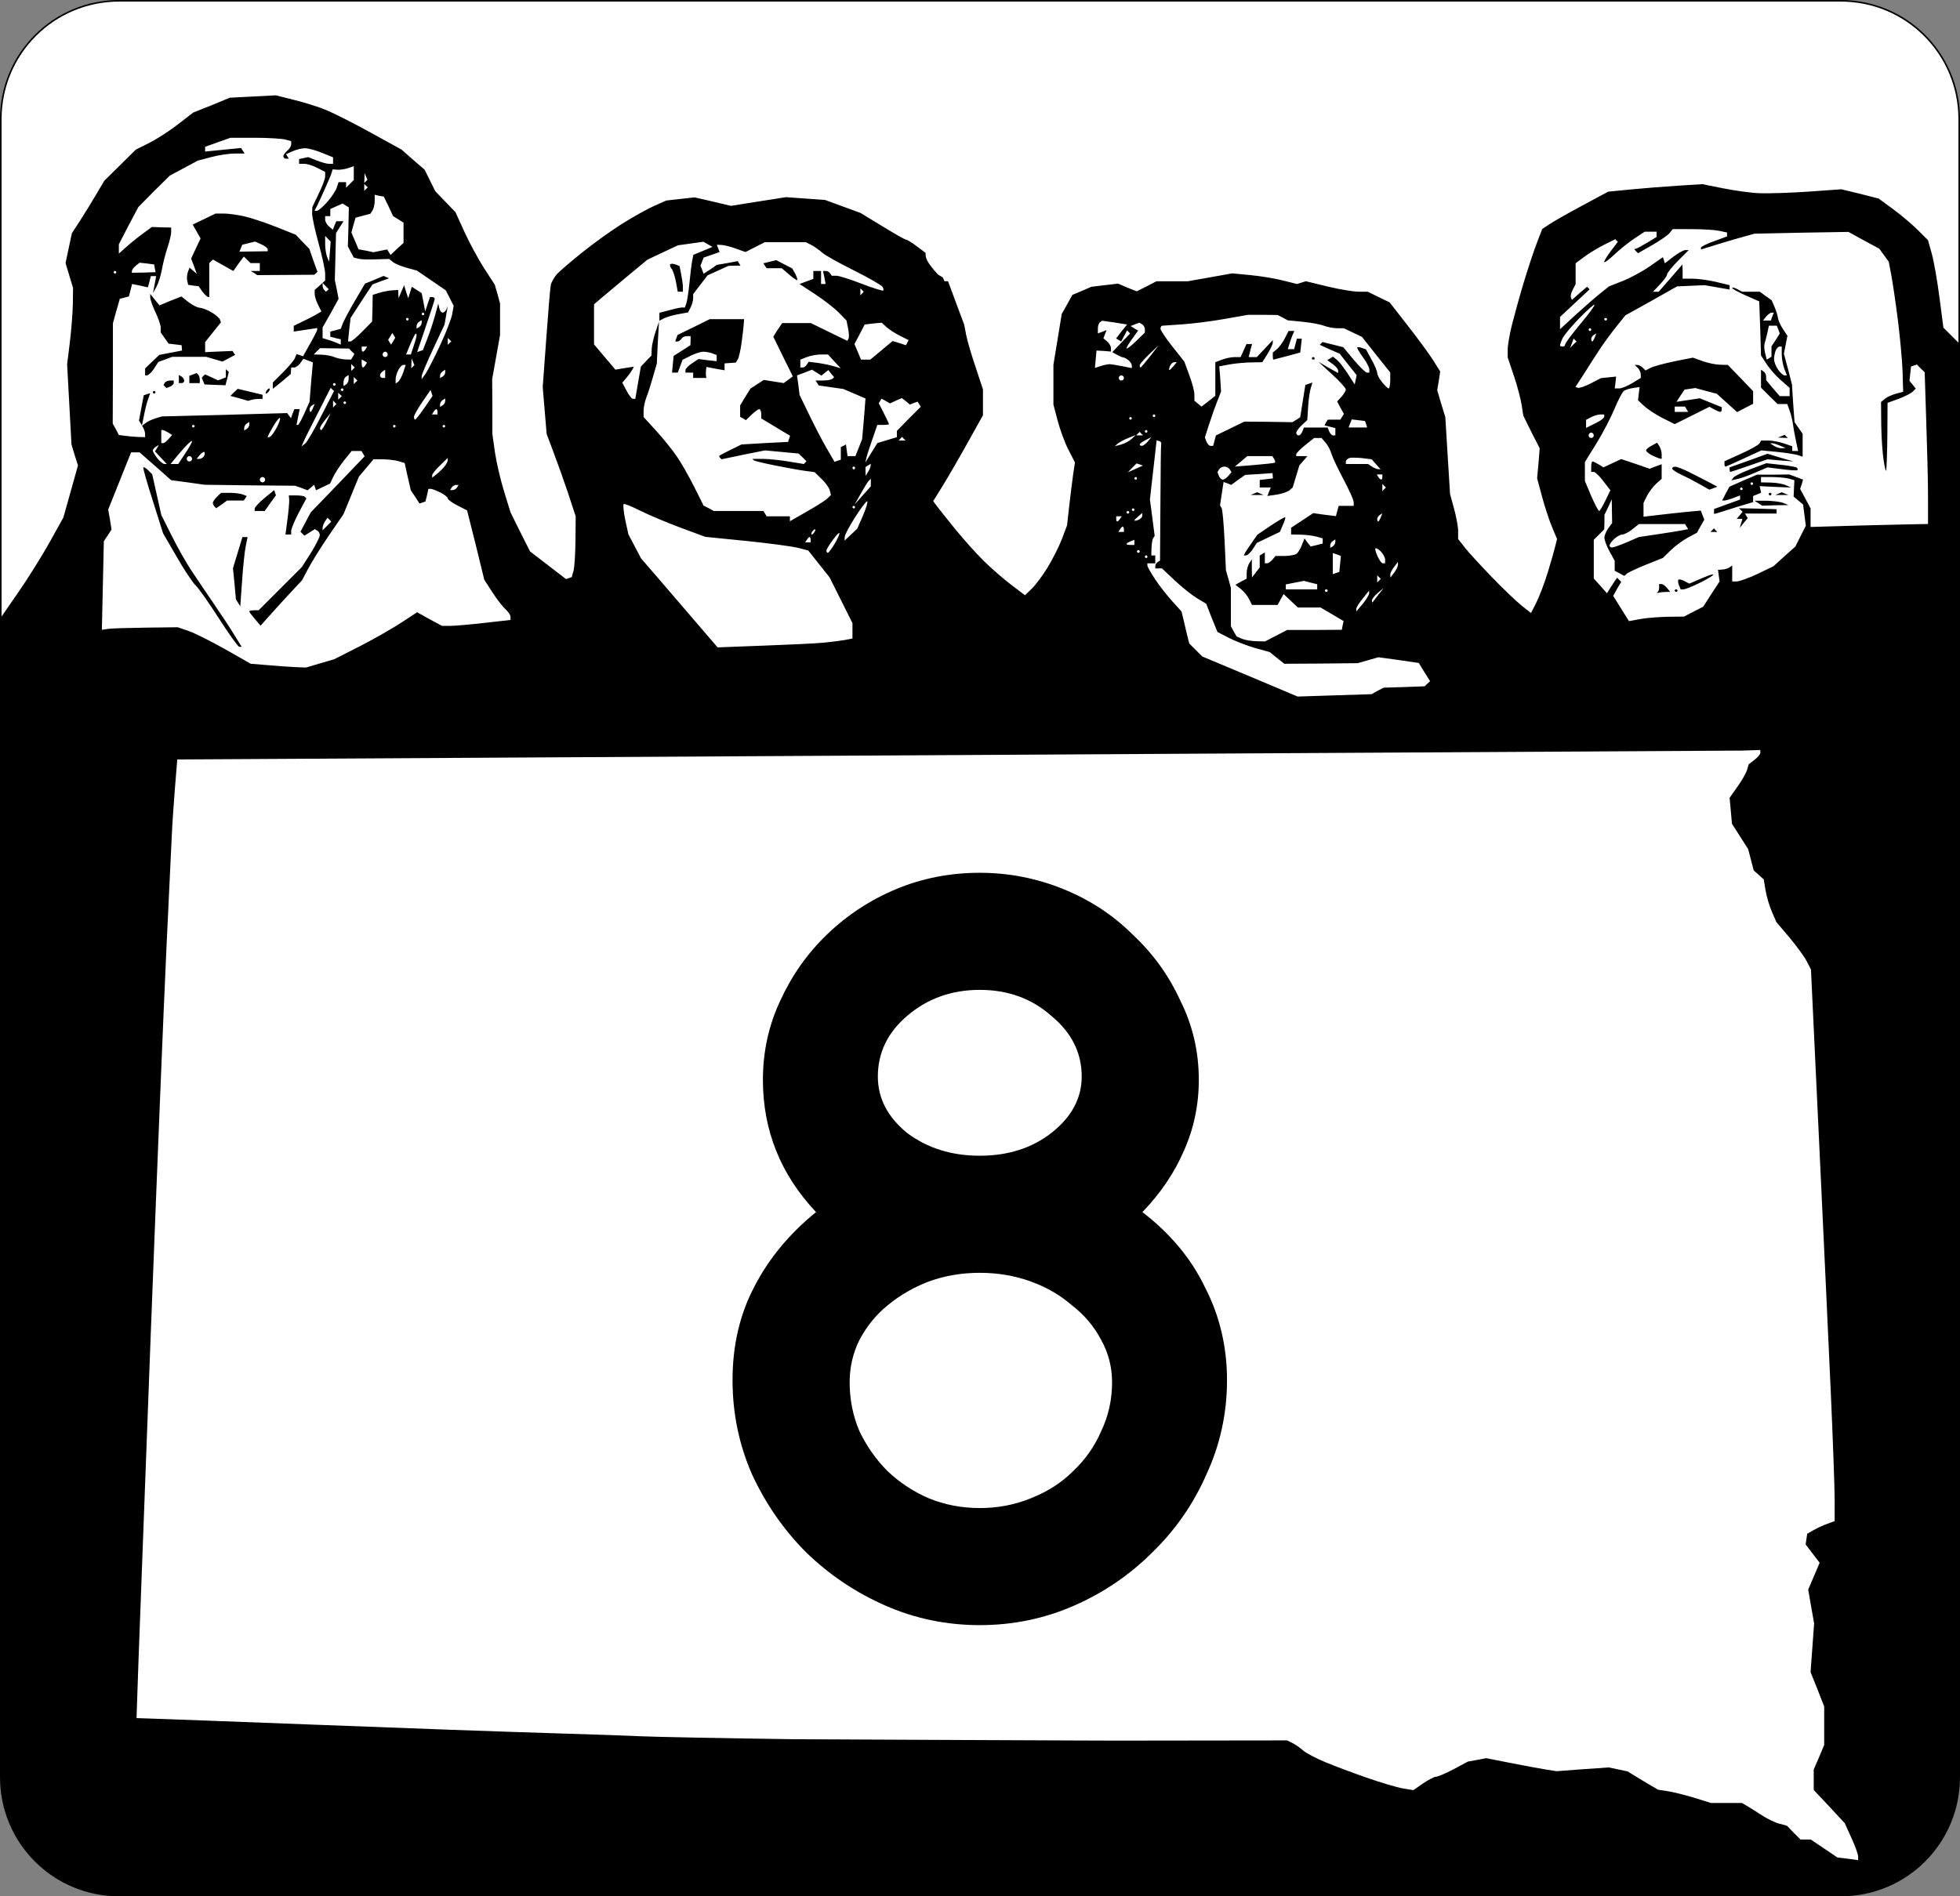
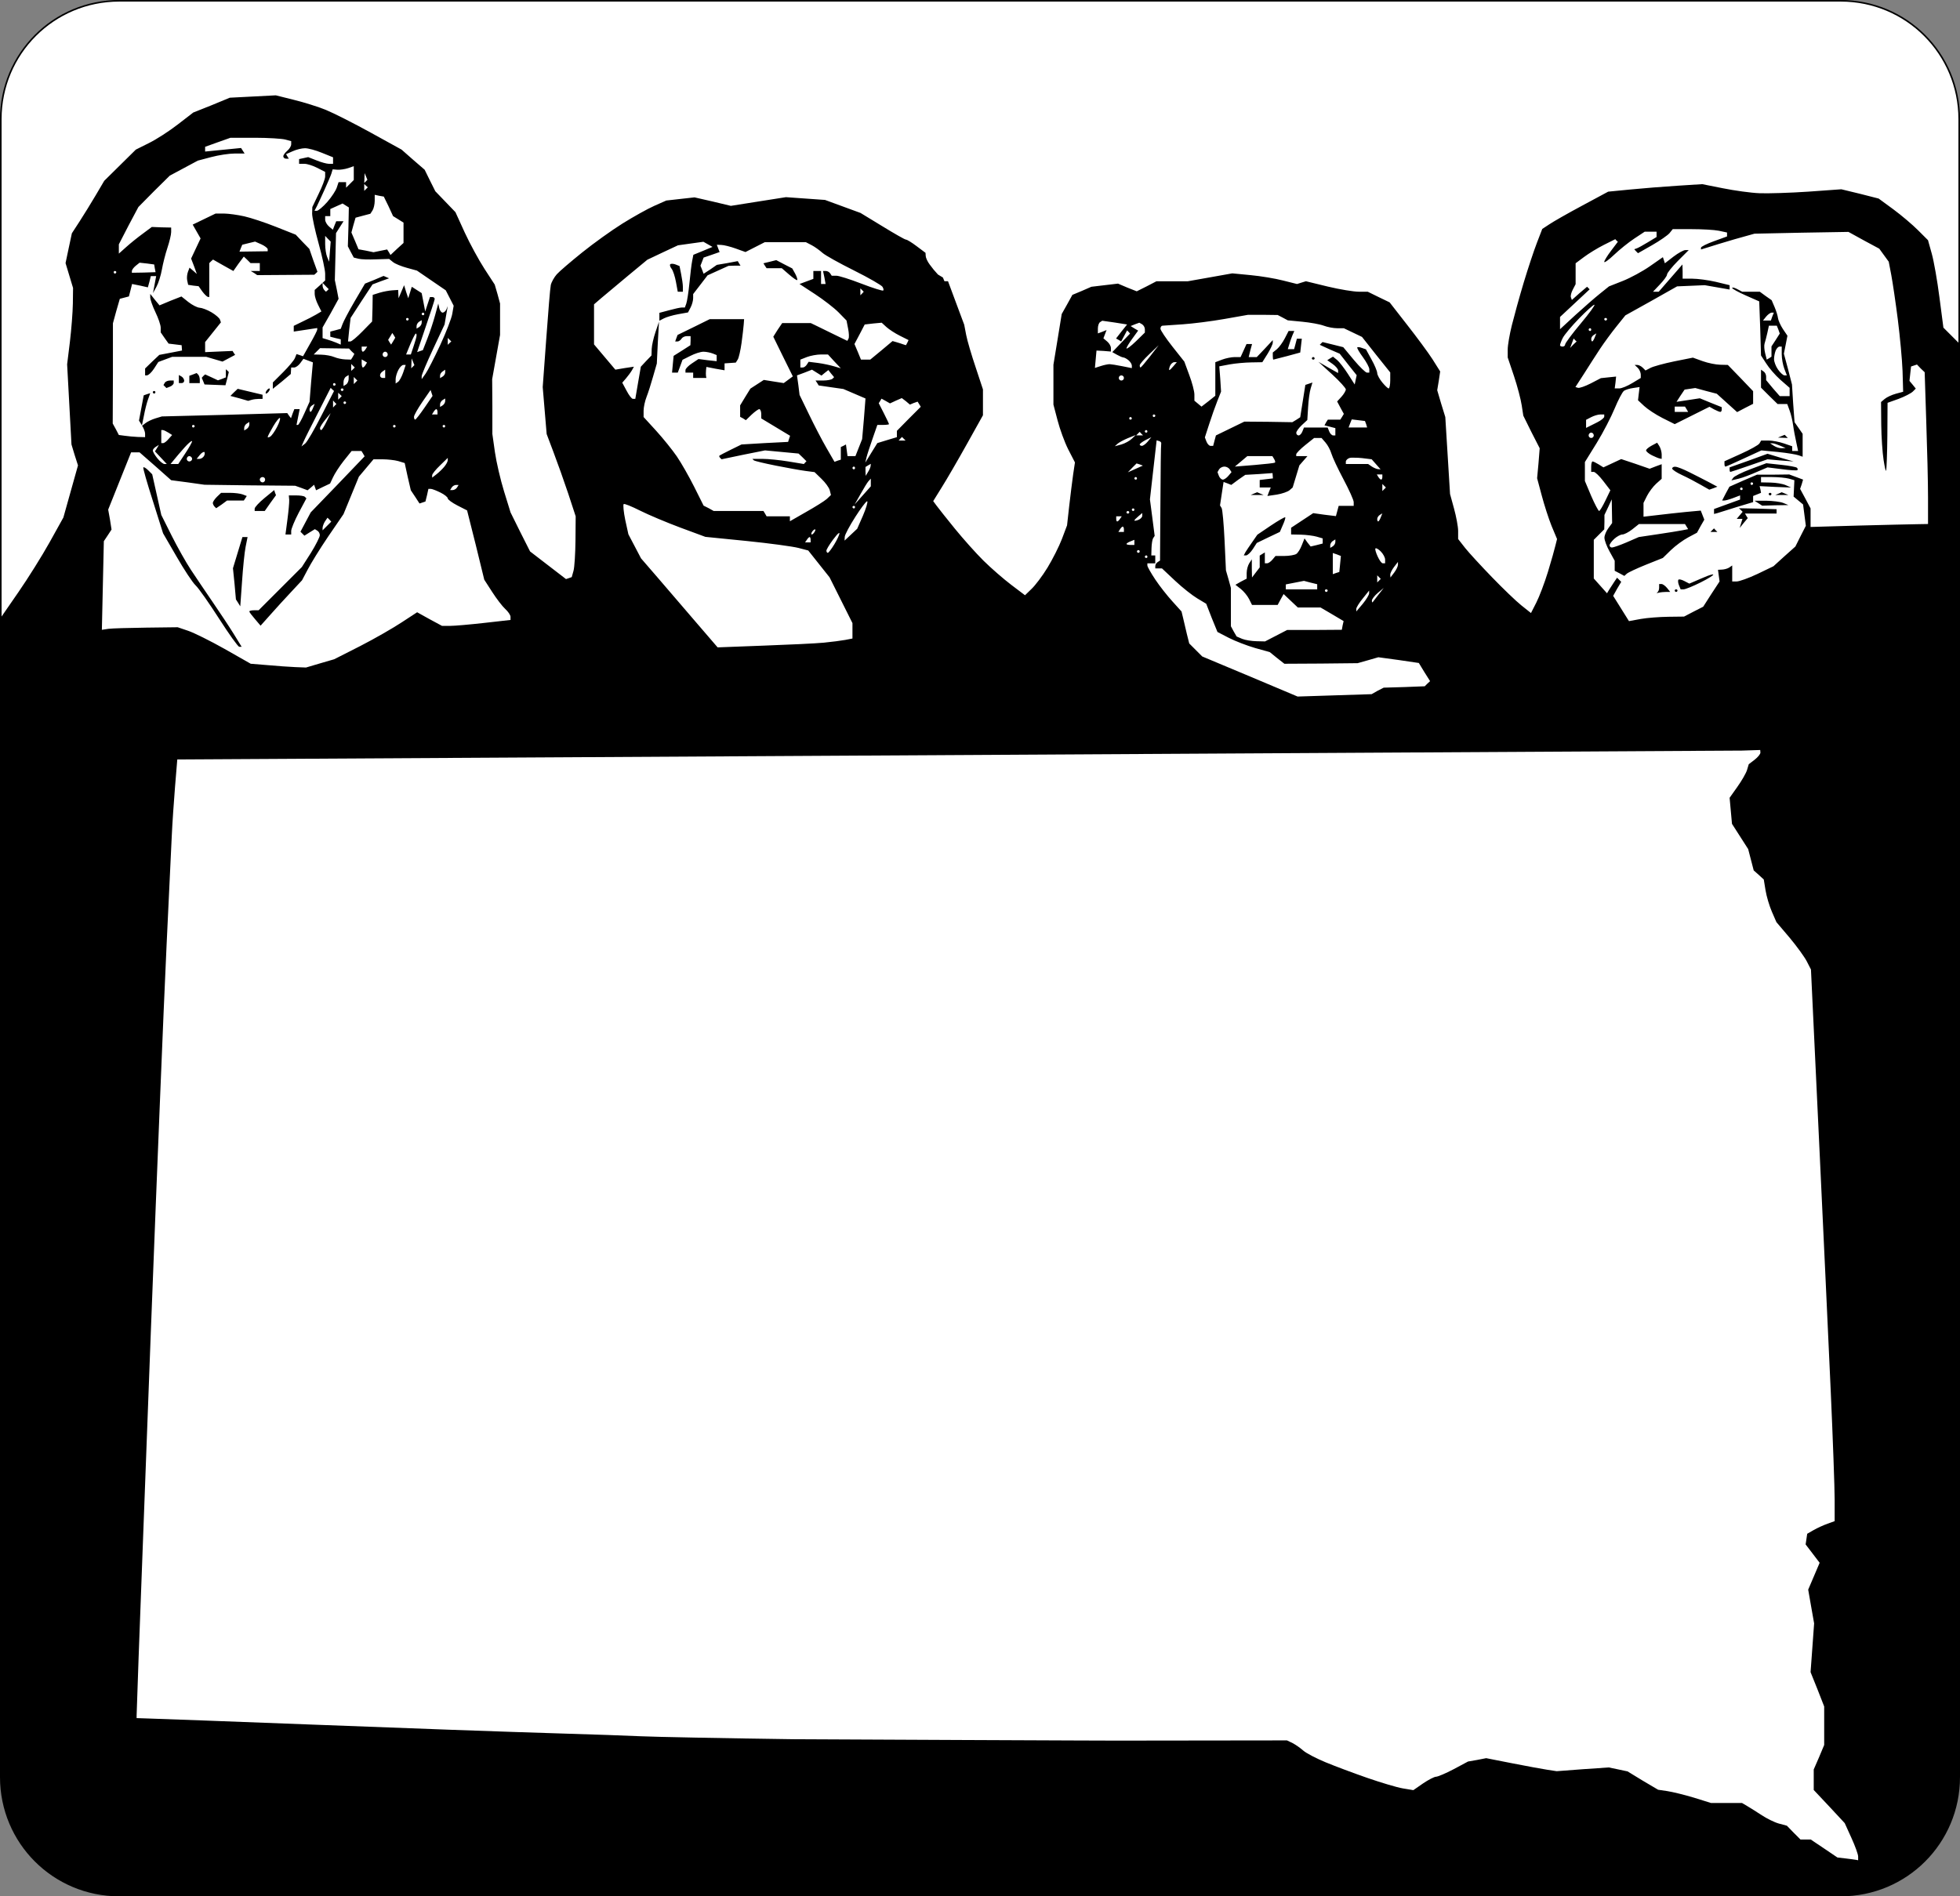
<svg xmlns="http://www.w3.org/2000/svg" xmlns:ns1="http://www.inkscape.org/namespaces/inkscape" xmlns:ns2="http://sodipodi.sourceforge.net/DTD/sodipodi-0.dtd" id="svg3039" version="1.1" ns1:version="0.48.5 r10040" width="310.25" height="300.25" ns2:docname="SD 00 (1960) template.svg" ns1:export-filename="/Users/timboehde/Desktop/SD 00 (1960) template.png" ns1:export-xdpi="90" ns1:export-ydpi="90">
  <rect width="100%" height="100%" fill="#808080" stroke="none" />
  <defs id="defs3043" />
  <ns2:namedview pagecolor="#ffffff" bordercolor="#666666" borderopacity="1" objecttolerance="10" gridtolerance="10" guidetolerance="10" ns1:pageopacity="0" ns1:pageshadow="2" ns1:window-width="1037" ns1:window-height="736" id="namedview3041" showgrid="false" fit-margin-top="0" fit-margin-left="0" fit-margin-right="0" fit-margin-bottom="0" ns1:zoom="1.7318901" ns1:cx="155.125" ns1:cy="150.125" ns1:window-x="173" ns1:window-y="113" ns1:window-maximized="0" ns1:current-layer="svg3039" />
  <g id="g4066" transform="translate(0.125,-425.875)">
    <path id="rect4061" d="m 18.75,426 272.5,0 c 10.387,0 18.75,8.363 18.75,18.75 l 0,262.5 c 0,10.387 -8.363,18.75 -18.75,18.75 l -272.5,0 C 8.363,726 0,717.638 0,707.25 L 0,444.75 C 0,434.363 8.363,426 18.75,426 z" style="fill:#ffffff;fill-opacity:1;stroke:#000000;stroke-width:0.25;stroke-miterlimit:4;stroke-opacity:1" ns1:connector-curvature="0" />
    <path id="rect4053" d="m 43.531,440.969 -3.625,0.188 -3.656,0.188 -2.875,1.188 -2.906,1.156 L 28,445.594 c -1.364,1.061 -3.426,2.384 -4.562,2.938 l -2.062,1.031 -2.5,2.469 -2.5,2.469 -1.344,2.281 c -0.741,1.25 -1.894,3.128 -2.562,4.156 l -1.219,1.875 -0.5,2.344 -0.5,2.375 0.594,1.969 0.594,1.969 -0.031,2.469 c -0.021,1.364 -0.233,4.096 -0.469,6.062 l -0.438,3.562 0.344,6.344 0.344,6.344 0.5,1.656 0.531,1.656 -1.156,4.125 -1.156,4.125 -2.188,3.938 c -1.203,2.159 -3.413,5.685 -4.906,7.844 l -2.719,3.938 0,17.469 L 0,541 0,707.25 C 0,717.638 8.363,726 18.75,726 l 272.5,0 c 10.387,0 18.75,-8.363 18.75,-18.75 l 0,-35.406 0,-174.344 -0.094,-17.344 -1.188,-1.188 -1.219,-1.219 -0.625,-4.781 c -0.339,-2.643 -0.886,-5.767 -1.219,-6.938 l -0.594,-2.125 -1.562,-1.562 c -0.853,-0.857 -2.612,-2.356 -3.906,-3.312 l -2.344,-1.719 -2.938,-0.75 -2.969,-0.719 -5.219,0.375 c -2.877,0.195 -6.355,0.302 -7.719,0.25 -1.364,-0.052 -3.963,-0.414 -5.781,-0.781 l -3.312,-0.656 -3.906,0.25 c -2.159,0.138 -5.506,0.404 -7.438,0.594 l -3.531,0.344 -4.125,2.219 c -2.273,1.215 -4.622,2.557 -5.219,2.969 L 244,462.125 l -0.844,2.188 c -0.464,1.198 -1.41,4.04 -2.094,6.312 -0.684,2.273 -1.517,5.311 -1.875,6.75 -0.358,1.439 -0.656,3.162 -0.656,3.844 l 0,1.25 1,2.969 c 0.545,1.629 1.087,3.716 1.219,4.625 l 0.25,1.625 1.281,2.594 1.312,2.562 -0.188,2.375 -0.219,2.375 0.719,2.688 c 0.392,1.489 1.094,3.678 1.562,4.844 l 0.875,2.094 -0.25,1 c -0.124,0.539 -0.647,2.421 -1.188,4.188 -0.541,1.766 -1.377,3.96 -1.844,4.875 l -0.844,1.656 -1.531,-1.219 c -0.842,-0.674 -2.92,-2.673 -4.625,-4.438 -1.705,-1.764 -3.625,-3.839 -4.25,-4.625 l -1.125,-1.438 0,-1.281 c -0.003,-0.707 -0.311,-2.312 -0.656,-3.562 l -0.625,-2.281 -0.375,-6.094 -0.375,-6.094 -0.656,-2.125 -0.625,-2.125 0.25,-1.5 0.219,-1.469 -1.219,-1.938 c -0.678,-1.058 -2.505,-3.521 -4.031,-5.469 l -2.75,-3.531 -1.75,-0.844 -1.719,-0.844 -1.438,0 c -0.781,-0.002 -2.966,-0.355 -4.875,-0.812 l -3.469,-0.844 -0.719,0.219 -0.688,0.219 -2.25,-0.562 c -1.225,-0.318 -3.503,-0.694 -5.094,-0.844 l -2.906,-0.281 -3.5,0.625 -3.531,0.625 -2.5,0 -2.469,0 -1.562,0.812 -1.562,0.781 -1.5,-0.594 -1.469,-0.625 -2.125,0.25 -2.094,0.25 -1.5,0.656 -1.5,0.625 -0.844,1.531 -0.844,1.5 -0.656,4.031 -0.656,4 0,3.156 0,3.156 0.656,2.5 c 0.358,1.38 1.111,3.456 1.688,4.594 l 1.062,2.062 -0.281,1.875 c -0.147,1.038 -0.427,3.295 -0.625,5 l -0.344,3.094 -0.812,2.156 c -0.451,1.18 -1.479,3.211 -2.281,4.531 -0.802,1.32 -1.953,2.831 -2.531,3.375 l -1.031,1 -2.188,-1.656 c -1.2,-0.911 -3.18,-2.631 -4.375,-3.812 -1.195,-1.182 -3.226,-3.459 -4.531,-5.062 -1.305,-1.603 -2.61,-3.252 -2.906,-3.656 l -0.531,-0.719 1.375,-2.219 c 0.766,-1.217 2.532,-4.261 3.938,-6.781 l 2.562,-4.594 0,-2.062 0,-2.031 -1.156,-3.5 c -0.647,-1.918 -1.333,-4.23 -1.5,-5.125 l -0.312,-1.625 c 0.024,0.076 -2.562,-6.875 -2.562,-6.875 l -0.562,0 -0.25,-0.594 -0.781,-0.469 -0.688,-0.781 -0.625,-0.812 c -0.345,-0.455 -0.618,-1.071 -0.625,-1.344 l -0.031,-0.5 L 145,464.875 c -0.76,-0.58 -1.541,-1.062 -1.719,-1.062 -0.178,0 -1.857,-0.964 -3.75,-2.125 l -3.438,-2.094 -2.812,-1.031 -2.812,-1.031 -3.094,-0.219 -3.094,-0.219 -4.375,0.688 -4.344,0.688 -2.875,-0.688 -2.875,-0.656 -2.25,0.25 -2.219,0.25 -1.906,0.844 c -1.041,0.46 -3.295,1.72 -5,2.781 -1.705,1.062 -4.588,3.131 -6.406,4.594 -1.818,1.463 -3.627,3.009 -4.031,3.469 -0.404,0.46 -0.832,1.218 -0.938,1.688 -0.106,0.469 -0.413,4.295 -0.719,8.5 l -0.562,7.656 0.312,3.719 0.312,3.719 L 87.5,497.5 c 0.604,1.591 1.648,4.511 2.312,6.5 l 1.188,3.625 -0.031,3.812 c -0.023,2.102 -0.158,4.261 -0.312,4.812 l -0.281,1 -0.438,0.156 -0.469,0.156 -2.844,-2.188 -2.844,-2.188 -1.562,-3.094 L 80.688,507 79.656,503.656 c -0.566,-1.836 -1.21,-4.614 -1.438,-6.188 l -0.406,-2.875 0,-4.344 -0.031,-4.344 0.625,-3.5 0.625,-3.5 0,-2.5 0,-2.469 -0.406,-1.5 -0.438,-1.5 -1.625,-2.5 c -0.896,-1.386 -2.308,-3.978 -3.125,-5.75 L 71.969,459.469 70.375,457.812 68.781,456.156 67.938,454.469 67.094,452.75 65.25,451.156 63.438,449.562 58.562,446.875 c -2.681,-1.477 -5.877,-3.096 -7.094,-3.594 -1.216,-0.497 -3.486,-1.211 -5.062,-1.594 l -2.875,-0.719 z m -7.156,6.719 3.875,0 c 2.129,0.003 4.27,0.144 4.781,0.281 l 0.938,0.25 0,0.5 c 0,0.287 -0.284,0.748 -0.625,1.031 -0.341,0.283 -0.625,0.676 -0.625,0.875 0,0.199 0.197,0.375 0.438,0.375 l 0.438,0 -0.219,-0.344 -0.219,-0.375 1.062,-0.469 c 0.572,-0.261 1.439,-0.469 1.938,-0.469 0.498,0 1.689,0.321 2.656,0.719 l 1.781,0.719 0,0.531 0,0.5 -0.656,0 c -0.348,0 -1.206,-0.235 -1.938,-0.531 l -1.344,-0.531 -0.719,0.156 -0.719,0.156 0,0.375 0,0.375 0.844,0 c 0.466,0 1.392,0.31 2.062,0.656 l 1.219,0.625 0,0.719 c -0.002,0.392 -0.472,1.614 -1.031,2.75 l -1,2.094 -0.031,1.031 c -0.004,0.568 0.466,2.706 1.031,4.75 0.565,2.044 1.031,4.19 1.031,4.781 l 0,1.062 -0.406,0.375 0.469,0.5 0.5,0.5 -0.219,0.219 -0.219,0.188 -0.25,-0.25 c -0.152,-0.152 -0.281,-0.484 -0.281,-0.719 l 0,-0.438 -0.406,0.375 -0.844,0.75 0,0.656 c 0.003,0.362 0.242,1.119 0.531,1.688 l 0.531,1.062 -0.844,0.5 c -0.463,0.278 -1.449,0.775 -2.188,1.125 l -1.344,0.656 0,0.438 0,0.469 1.875,-0.281 1.844,-0.281 0,0.25 c 0,0.136 -0.5,1.127 -1.125,2.219 l -1.125,2 -0.531,-0.188 -0.5,-0.156 -0.25,0.625 c -0.137,0.356 -0.989,1.364 -1.875,2.25 l -1.625,1.625 0,0.5 0,0.5 1.438,-1.156 1.406,-1.188 0.031,-0.531 0.031,-0.5 0.469,0 c 0.259,0 0.692,-0.31 0.969,-0.688 l 0.5,-0.688 0.75,0.281 0.75,0.281 -0.281,3.125 -0.25,3.125 -0.812,1.812 c -0.443,1.001 -0.911,1.844 -1.031,1.844 l -0.219,0 0.25,-1.25 0.25,-1.25 -0.406,0 -0.438,0 -0.281,0.719 -0.25,0.719 -0.312,-0.406 -0.281,-0.406 -9.906,0.281 -9.938,0.25 -1.031,0.312 c -0.568,0.171 -1.26,0.512 -1.562,0.75 l -0.531,0.406 c 0.243,0.41 0.469,0.953 0.469,1.25 l 0,0.562 -1.156,-0.031 c -0.625,-0.024 -1.551,-0.115 -2.062,-0.188 l -0.938,-0.125 -0.469,-0.906 -0.5,-0.906 L 17.75,485 l 0,-7.938 0.531,-1.938 0.562,-1.938 0.719,-0.188 0.719,-0.188 0.25,-0.969 0.25,-1 1.25,0.25 1.25,0.281 0.25,-0.906 0.219,-0.875 0.406,0 0.438,0 -0.25,1.344 -0.25,1.344 0.562,-1.031 c 0.305,-0.568 0.684,-1.778 0.844,-2.688 0.159,-0.909 0.55,-2.464 0.875,-3.438 0.325,-0.974 0.594,-2.098 0.594,-2.5 l 0,-0.719 -1.531,-0.031 -1.531,-0.062 -1.469,1.094 c -0.809,0.591 -1.969,1.527 -2.594,2.094 l -1.156,1.031 0,-0.75 0,-0.719 1.531,-2.969 1.562,-2.938 2.469,-2.5 2.5,-2.469 2.219,-1.188 2.219,-1.188 2.125,-0.562 c 1.17,-0.312 2.822,-0.559 3.688,-0.562 l 1.594,0 -0.281,-0.438 -0.281,-0.438 -2.844,0.281 -2.844,0.281 0,-0.375 0,-0.375 2,-0.719 2.031,-0.719 z m -14,45.594 c -0.007,-0.012 -0.024,-0.02 -0.031,-0.031 l 0,0.062 0.031,-0.031 z m 33.5,-41.094 0,1.094 0,1.094 -0.594,0.594 -0.625,0.625 0,-0.438 0,-0.438 -0.594,0 -0.594,0 -0.281,0.844 c -0.149,0.469 -0.815,1.501 -1.5,2.281 -0.685,0.781 -1.445,1.406 -1.656,1.406 l -0.375,0 0.375,-0.719 c 0.2,-0.398 0.725,-1.54 1.188,-2.562 0.463,-1.023 0.965,-2.178 1.094,-2.562 l 0.219,-0.719 0.75,0.062 c 0.41,0.026 1.176,-0.082 1.688,-0.25 l 0.906,-0.312 z m 1.719,1.094 0.219,0.531 0.219,0.531 -0.25,0.25 -0.25,0.25 0.031,-0.781 0.031,-0.781 z M 57.531,455 l 0.281,0.281 0.281,0.25 -0.281,0.281 -0.281,0.281 0,-0.562 0,-0.531 z m 1.656,1.719 0.719,0.156 0.719,0.125 0.75,1.531 0.719,1.562 0.812,0.5 0.844,0.531 0,1.594 0,1.625 -1.031,0.938 -1.031,0.969 -0.25,-0.438 -0.281,-0.438 -1.094,0.219 L 59,465.812 57.812,465.562 56.625,465.344 56.062,464 55.5,462.688 l 0.312,-1.156 0.344,-1.188 1.156,-0.312 1.188,-0.312 0.344,-0.531 c 0.186,-0.294 0.34,-0.972 0.344,-1.5 l 0,-0.969 z m -5.094,1.375 0.5,0.312 0.5,0.312 -0.062,3.094 -0.094,3.062 0.469,0.906 0.469,0.875 0.75,0.188 c 0.398,0.109 1.645,0.143 2.781,0.094 l 2.062,-0.062 0.625,0.5 c 0.341,0.275 1.313,0.668 2.188,0.906 l 1.594,0.438 2.281,1.562 2.281,1.562 0.625,1.219 0.625,1.219 -0.219,1.281 c -0.116,0.703 -0.968,2.921 -1.906,4.938 -0.938,2.017 -1.978,4.054 -2.312,4.531 l -0.625,0.875 0,-0.469 c 0,-0.245 0.818,-2.177 1.812,-4.312 l 1.812,-3.875 0.25,-1.469 0.25,-1.438 -0.219,0.531 c -0.13,0.284 -0.402,0.5 -0.594,0.5 -0.192,0 -0.44,-0.321 -0.531,-0.719 l -0.156,-0.719 -0.5,1.844 c -0.277,1.023 -0.821,2.68 -1.219,3.688 l -0.719,1.844 -0.469,0.156 -0.438,0.156 1.375,-4.062 c 0.756,-2.225 1.397,-4.173 1.406,-4.344 0.009,-0.17 -0.167,-0.312 -0.375,-0.312 l -0.375,0 -0.375,1.125 -0.375,1.156 -0.281,-1.469 -0.281,-1.438 -0.781,-0.5 -0.781,-0.5 -0.281,0.906 -0.281,0.906 -0.344,-1.031 -0.312,-1.031 -0.438,1.031 -0.438,1.031 -0.031,-0.656 -0.031,-0.656 -0.938,0.062 c -0.511,0.033 -1.404,0.198 -2,0.375 l -1.094,0.344 -0.031,2.094 -0.062,2.125 -1.531,1.562 c -0.845,0.865 -1.696,1.594 -1.906,1.594 l -0.375,0 0.188,-1.875 0.219,-1.844 1.719,-2.656 1.75,-2.656 1.312,-0.5 1.312,-0.469 -0.438,-0.188 -0.438,-0.188 -1.469,0.625 -1.469,0.594 L 56,473.594 c -0.905,1.544 -1.756,3.174 -1.906,3.594 l -0.281,0.75 -0.812,0.219 -0.844,0.219 0,0.406 0,0.406 0.844,0.219 0.812,0.188 0,0.438 0,0.406 -0.719,-0.312 c -0.398,-0.164 -1.04,-0.386 -1.438,-0.5 l -0.719,-0.219 0,-0.844 0,-0.844 1.281,-2.25 1.25,-2.281 -0.281,-1.469 -0.312,-1.5 0.094,-3.719 0.094,-3.719 0.594,-0.938 0.594,-0.938 -0.594,0 -0.562,0 -0.281,0.688 -0.25,0.656 -0.594,-0.5 c -0.338,-0.281 -0.625,-0.781 -0.625,-1.094 l 0,-0.562 0.406,0 0.406,0 0,-0.562 0,-0.562 0.969,-0.438 0.969,-0.438 z M 34,459.688 l -1.812,0.875 -1.812,0.875 0.625,1.094 0.625,1.094 -0.75,1.594 -0.75,1.594 0.469,1.219 0.438,1.219 -0.562,-0.5 -0.594,-0.5 -0.25,0.656 c -0.136,0.353 -0.201,0.954 -0.125,1.344 l 0.156,0.719 0.812,0.125 0.844,0.094 0.594,0.844 c 0.341,0.459 0.747,0.836 0.875,0.844 l 0.219,0.031 0,-2.688 0,-2.688 0.281,-0.281 0.312,-0.281 1.594,0.906 1.625,0.906 L 37.625,467.625 38.469,466.5 39,467 l 0.531,0.531 0.75,0 0.719,0 0,0.625 0,0.625 -0.719,0 -0.719,0 0.531,0.312 0.5,0.344 4.5,-0.031 4.531,-0.031 0.25,-0.219 0.25,-0.25 -0.656,-1.812 -0.625,-1.812 -1.094,-1.125 -1.062,-1.125 -3.156,-1.25 c -1.732,-0.689 -3.977,-1.428 -5,-1.656 -1.023,-0.228 -2.455,-0.431 -3.188,-0.438 l -1.344,0 z m 230.656,2.469 3,0 c 1.648,0 3.571,0.108 4.281,0.25 l 1.312,0.281 0,0.312 0,0.312 -2.062,0.75 c -1.136,0.409 -2.062,0.869 -2.062,1.031 l 0,0.281 1.125,-0.344 c 0.625,-0.201 2.514,-0.79 4.219,-1.281 l 3.125,-0.875 7.438,-0.156 7.438,-0.125 2.438,1.344 2.438,1.312 0.75,1.031 0.75,1.031 0.406,2.125 c 0.218,1.166 0.689,4.333 1.031,7.031 0.342,2.698 0.683,6.359 0.75,8.156 l 0.094,3.281 -1.156,0.312 c -0.64,0.175 -1.424,0.542 -1.75,0.812 l -0.594,0.5 0.031,3.562 c 0.02,1.961 0.198,4.489 0.375,5.625 0.177,1.136 0.345,1.884 0.406,1.656 0.061,-0.227 0.161,-2.73 0.188,-5.562 l 0.031,-5.156 1.75,-0.625 c 0.963,-0.358 1.984,-0.89 2.25,-1.156 l 0.469,-0.469 -0.5,-0.625 -0.5,-0.594 0.125,-1.156 0.125,-1.125 0.469,-0.156 0.469,-0.156 0.594,0.625 0.625,0.594 0.25,7.781 c 0.15,4.282 0.281,9.702 0.281,12.031 l 0,4.219 -1.75,0.031 c -0.966,0.016 -5.165,0.108 -9.312,0.219 l -7.531,0.219 0,-1.469 0,-1.469 -0.812,-1.531 -0.844,-1.562 0.25,-0.719 0.219,-0.75 -1.094,-0.406 -1.094,-0.406 -2.531,0.031 -2.562,0 -2.188,0.938 -2.188,0.969 -0.594,1.094 -0.562,1.094 0.344,0 c 0.199,0 0.855,-0.185 1.438,-0.406 l 1.062,-0.406 0,0.344 0,0.312 -2.062,0.75 -2.062,0.75 0,0.375 0,0.406 0.5,-0.125 c 0.284,-0.077 1.673,-0.524 3.094,-0.969 l 2.594,-0.781 0,-0.5 0,-0.469 0.625,-0.25 0.625,-0.25 -0.094,-0.531 -0.125,-0.531 2.469,0.125 2.5,0.094 -0.844,-0.375 c -0.455,-0.209 -1.523,-0.39 -2.375,-0.406 l -1.531,-0.031 0,-0.438 0,-0.406 1.75,0 c 0.966,0.003 2.166,0.118 2.656,0.25 l 0.875,0.25 -0.062,1.312 -0.062,1.281 0.75,0.625 0.75,0.625 0.219,1.688 0.219,1.688 -0.844,1.656 -0.812,1.625 -1.75,1.562 -1.719,1.562 -2.531,1.219 c -1.397,0.661 -2.884,1.187 -3.281,1.188 l -0.719,0 0,-1.25 0,-1.281 -0.5,0.344 c -0.284,0.178 -0.815,0.306 -1.156,0.312 l -0.594,0.031 0.125,0.938 0.125,0.906 -1.312,2 -1.281,2 -1.531,0.781 -1.5,0.781 -2.5,0.031 c -1.364,0.018 -3.31,0.163 -4.344,0.344 l -1.875,0.344 -1.25,-2 -1.25,-2 0.625,-1.125 L 256.5,518 l -0.344,-0.344 -0.312,-0.312 -0.406,0.594 c -0.221,0.334 -0.592,0.909 -0.812,1.25 l -0.375,0.625 -1.031,-1.156 -1.062,-1.188 0,-3.062 0,-3.062 L 253,510.5 l 0.812,-0.812 0.031,-1.156 0,-1.125 0.594,-1.25 0.562,-1.219 0.031,1.875 0.031,1.875 -0.594,0.812 c -0.334,0.441 -0.618,1.109 -0.625,1.5 -0.007,0.391 0.358,1.378 0.812,2.188 l 0.812,1.469 0,0.812 0,0.781 0.781,0.406 0.75,0.406 0.375,-0.344 c 0.205,-0.197 1.591,-0.845 3.062,-1.438 l 2.656,-1.062 1.281,-1.25 c 0.708,-0.686 1.943,-1.587 2.719,-2 l 1.406,-0.75 0.562,-1.031 0.594,-1.031 -0.281,-0.719 -0.281,-0.719 -2.375,0.219 c -1.306,0.127 -3.338,0.358 -4.531,0.5 l -2.156,0.25 0,-1.094 0,-1.094 0.562,-1.125 c 0.318,-0.614 0.96,-1.474 1.438,-1.906 l 0.875,-0.781 0,-1.156 0,-1.156 -0.938,0.344 -0.969,0.375 -2.25,-0.781 -2.25,-0.75 -1.406,0.656 -1.406,0.656 -0.75,-0.469 c -0.411,-0.257 -0.852,-0.469 -0.969,-0.469 -0.117,0 -0.219,0.358 -0.219,0.812 l 0,0.844 0.406,0 c 0.216,0 0.888,0.634 1.5,1.438 L 254.781,503.5 254,505.125 c -0.431,0.899 -0.886,1.657 -1,1.656 -0.114,-10e-4 -0.687,-1.075 -1.25,-2.375 l -1,-2.375 0,-1.5 0,-1.5 L 252.625,496 c 1.032,-1.678 2.301,-4.151 2.844,-5.469 0.543,-1.317 1.2,-2.555 1.438,-2.75 0.238,-0.195 0.901,-0.39 1.469,-0.469 l 1.031,-0.156 -0.125,1.031 -0.125,1.062 0.969,0.906 c 0.532,0.499 1.836,1.365 2.906,1.906 l 1.938,0.969 2.75,-1.375 2.75,-1.375 0.719,0.406 c 0.411,0.22 0.871,0.406 1,0.406 0.129,0 0.219,-0.172 0.219,-0.375 l 0,-0.375 -1.719,-0.688 -1.75,-0.719 -1.844,0.281 -1.844,0.281 0.625,-0.969 0.656,-0.969 0.844,-0.125 0.844,-0.125 1.719,0.469 1.688,0.438 1.625,1.469 1.594,1.438 1.25,-0.656 1.281,-0.656 0,-1 0,-1 -2,-2.094 -2,-2.062 -1.219,-0.031 c -0.659,-0.01 -1.887,-0.255 -2.75,-0.562 l -1.562,-0.562 -2.969,0.594 c -1.634,0.338 -3.324,0.803 -3.75,1.031 l -0.781,0.406 -0.438,-0.438 c -0.248,-0.248 -0.648,-0.438 -0.875,-0.438 l -0.406,0 0.5,0.469 c 0.273,0.273 0.469,0.764 0.469,1.062 l 0,0.531 -1.344,0.812 c -0.739,0.45 -1.667,0.843 -2.062,0.844 l -0.719,0 0.125,-0.938 0.094,-0.938 -1.219,0.125 -1.188,0.125 -1.625,0.844 c -0.889,0.453 -1.785,0.759 -2,0.688 l -0.406,-0.125 1.375,-2.125 c 0.744,-1.172 1.876,-2.953 2.531,-3.938 0.655,-0.985 1.819,-2.573 2.594,-3.531 l 1.406,-1.75 4.094,-2.281 4.094,-2.312 2.188,-0.094 2.188,-0.094 1.969,0.344 1.969,0.344 0,-0.344 0,-0.344 -2.188,-0.531 C 270.269,470.221 268.596,470 267.75,470 l -1.531,0 0,-1.125 -0.031,-1.125 -1.875,2.156 -1.875,2.156 -0.469,0 -0.438,0 1.094,-1.156 c 0.611,-0.637 1.125,-1.336 1.125,-1.562 0,-0.227 0.774,-1.202 1.719,-2.156 l 1.719,-1.719 -0.531,0 c -0.278,0 -1.117,0.453 -1.875,1.031 l -1.375,1.062 -0.156,-0.5 -0.156,-0.469 -2.062,1.438 c -1.125,0.789 -3.035,1.823 -4.25,2.312 l -2.219,0.875 -1.438,1.156 c -0.788,0.629 -2.526,2.147 -3.875,3.375 l -2.438,2.25 0,-0.969 0,-0.969 2.344,-2.188 2.344,-2.188 -0.188,-0.188 -0.219,-0.219 -1.219,1.031 -1.188,1.062 -0.156,-0.438 c -0.076,-0.229 0.07,-0.767 0.312,-1.219 l 0.438,-0.844 0,-1.656 0,-1.656 1.344,-1 c 0.739,-0.554 2.137,-1.41 3.125,-1.906 l 1.812,-0.906 0.188,0.219 0.219,0.188 -1.062,1.406 c -0.591,0.775 -1.094,1.586 -1.094,1.781 0,0.195 0.71,-0.314 1.562,-1.125 0.852,-0.811 2.283,-1.964 3.188,-2.562 l 1.656,-1.094 0.938,0 0.938,0 0,0.438 0,0.406 -1.344,0.812 c -0.739,0.45 -1.523,0.885 -1.75,0.969 l -0.438,0.156 0.281,0.312 0.312,0.312 2.25,-1.281 c 1.237,-0.708 2.468,-1.567 2.75,-1.906 l 0.5,-0.625 z m -213.312,1.062 0.438,0.469 0.438,0.438 -0.125,1.594 -0.125,1.594 -0.312,-0.75 c -0.17,-0.416 -0.312,-1.323 -0.312,-2.031 l 0,-1.312 z M 40.25,464.125 l 1,0.438 c 0.551,0.251 1,0.606 1,0.781 l 0,0.312 -2.219,0.031 -2.25,0.031 0.219,-0.562 0.219,-0.531 1,-0.25 1.031,-0.25 z m 70.969,0.031 0.719,0.406 0.719,0.406 -1.5,0.625 -1.531,0.625 -0.188,0.969 c -0.108,0.526 -0.298,2.127 -0.438,3.562 -0.14,1.436 -0.375,2.893 -0.5,3.219 l -0.219,0.594 -0.469,0 c -0.26,10e-4 -1.179,0.201 -2.031,0.438 l -1.531,0.406 0,0.625 0,0.625 0.719,-0.375 c 0.398,-0.205 1.4,-0.503 2.25,-0.656 l 1.562,-0.281 0.406,-0.781 c 0.23,-0.43 0.406,-1.098 0.406,-1.469 l 0,-0.656 1.156,-1.5 1.125,-1.469 1.656,-0.75 1.656,-0.75 0.938,-0.031 0.969,0 -0.219,-0.344 -0.219,-0.375 -1.656,0.312 -1.656,0.281 -1.031,0.719 -1.062,0.688 -0.25,-0.656 -0.25,-0.625 0.25,-0.625 0.25,-0.656 1.281,-0.438 1.25,-0.438 -0.219,-0.562 -0.219,-0.594 0.719,0.031 c 0.391,0.01 1.395,0.257 2.25,0.562 l 1.562,0.562 1.531,-0.781 1.531,-0.781 3.25,0 3.25,0 0.906,0.469 c 0.496,0.256 1.264,0.812 1.719,1.219 0.455,0.407 2.716,1.659 5.031,2.812 2.315,1.153 4.318,2.318 4.469,2.562 0.151,0.244 0.217,0.502 0.125,0.594 -0.092,0.092 -1.663,-0.396 -3.469,-1.094 -1.806,-0.698 -3.575,-1.258 -3.969,-1.25 l -0.719,0 -0.25,-0.375 c -0.132,-0.213 -0.447,-0.375 -0.688,-0.375 l -0.438,0 0.219,1.031 0.188,1.031 -0.344,0 -0.375,0 0,-1.031 0,-1.031 -0.625,0 -0.594,0 0,0.625 0,0.625 -1.094,0.406 -1.094,0.406 2.438,1.594 c 1.334,0.874 3.009,2.164 3.719,2.875 l 1.281,1.312 0.25,1.281 c 0.141,0.706 0.174,1.414 0.062,1.594 L 134,479.844 l -2.188,-1.062 c -1.195,-0.583 -2.48,-1.218 -2.875,-1.406 l -0.719,-0.344 -2.281,0 -2.25,0 -0.719,1.062 -0.688,1.094 1.531,3.125 1.562,3.156 -0.719,0.531 -0.719,0.531 -1.594,-0.25 -1.562,-0.25 -1.062,0.688 -1.062,0.688 -0.812,1.312 -0.812,1.344 0,0.906 0,0.906 0.469,0.25 0.438,0.281 0.906,-0.875 c 0.509,-0.478 1.063,-0.875 1.219,-0.875 0.156,0 0.305,0.352 0.312,0.75 l 0,0.719 2.281,1.375 2.281,1.375 -0.156,0.469 -0.156,0.5 -3.688,0.188 -3.688,0.219 -1.656,0.812 c -0.909,0.448 -1.718,0.874 -1.812,0.938 -0.095,0.064 -0.07,0.211 0.062,0.344 l 0.25,0.25 3.438,-0.719 3.438,-0.688 2.656,0.25 2.656,0.25 0.625,0.594 0.625,0.625 -0.219,0.219 -0.188,0.219 -2.469,-0.406 c -1.35,-0.221 -3.172,-0.405 -4.062,-0.406 l -1.625,0 0.219,0.219 c 0.118,0.118 1.674,0.485 3.469,0.844 1.795,0.359 3.924,0.741 4.719,0.844 l 1.438,0.188 1.094,1.062 c 0.605,0.579 1.203,1.394 1.312,1.812 l 0.188,0.75 -0.656,0.625 c -0.373,0.336 -1.861,1.261 -3.281,2.062 l -2.562,1.469 0,-0.406 0,-0.375 -1.844,0 -1.844,0 -0.25,-0.438 -0.25,-0.406 -3.938,0 -3.938,0 -0.781,-0.438 -0.812,-0.406 -1.5,-3 c -0.824,-1.639 -2.06,-3.806 -2.75,-4.812 -0.69,-1.006 -2.152,-2.819 -3.25,-4.031 l -2,-2.188 0,-1 c 0,-0.551 0.215,-1.548 0.469,-2.188 0.253,-0.64 0.714,-2.082 1.031,-3.219 l 0.594,-2.062 0.156,-3.312 0.188,-3.312 -0.562,1.656 c -0.306,0.909 -0.576,2.103 -0.594,2.656 l -0.031,1.031 -0.844,0.875 -0.844,0.906 -0.438,2.531 -0.438,2.562 -0.375,0 c -0.197,0 -0.637,-0.579 -1,-1.281 l -0.688,-1.281 0.594,-0.688 c 0.323,-0.377 0.754,-0.962 0.938,-1.281 l 0.312,-0.562 -1.469,0.219 -1.469,0.25 -1.688,-2 -1.688,-2 0,-3.188 0,-3.156 1.125,-0.969 c 0.625,-0.536 2.523,-2.123 4.219,-3.531 l 3.094,-2.562 2.438,-1.156 2.406,-1.125 2,-0.281 2.031,-0.281 z m 11.531,2.906 -1,0.25 -1.031,0.25 0.25,0.406 0.25,0.375 1.188,0 1.219,0 1.156,1 c 0.638,0.549 1.206,0.95 1.281,0.875 0.075,-0.075 -0.06,-0.528 -0.312,-1 L 125.281,468.375 124,467.719 122.75,467.062 z m -100.781,0.406 1.156,0.125 1.156,0.156 0.094,0.594 0.125,0.625 -1.875,0.062 -1.875,0.031 0,-0.281 c 0,-0.171 0.267,-0.541 0.594,-0.812 l 0.625,-0.5 z m 84.125,0.188 c -0.057,0.012 -0.097,0.034 -0.125,0.062 -0.114,0.113 -0.011,0.429 0.219,0.719 0.23,0.29 0.534,1.241 0.688,2.094 l 0.281,1.531 0.406,0 0.406,0 0,-0.75 c 0,-0.426 -0.142,-1.367 -0.281,-2.062 l -0.25,-1.25 -0.625,-0.25 c -0.261,-0.1 -0.548,-0.131 -0.719,-0.094 z m -88.031,1.125 c 0.114,0 0.219,0.074 0.219,0.188 0,0.114 -0.105,0.219 -0.219,0.219 -0.114,0 -0.188,-0.105 -0.188,-0.219 0,-0.114 0.074,-0.188 0.188,-0.188 z m 256.062,2.625 c -0.041,0.007 -0.062,0.029 -0.062,0.062 0,0.135 0.983,0.67 2.156,1.188 l 2.125,0.938 0.156,4.281 0.125,4.281 0.812,1.25 c 0.431,0.698 1.438,1.875 2.25,2.594 l 1.469,1.281 0,0.656 0,0.656 -0.781,0 -0.781,0 -1.094,-1.25 -1.062,-1.281 0,-0.562 c 0,-0.31 -0.179,-0.672 -0.406,-0.812 l -0.406,-0.281 0,1.438 0,1.406 1.312,1.312 1.312,1.281 0.75,0 0.781,0 0.375,1.031 c 0.216,0.569 0.466,1.637 0.562,2.375 0.097,0.738 0.336,1.949 0.5,2.688 l 0.281,1.344 -0.469,0 -0.469,0 0,-0.375 0,-0.375 -1.281,-0.438 c -0.716,-0.25 -1.834,-0.469 -2.469,-0.469 l -1.156,0 -0.281,0.469 c -0.154,0.249 -1.456,0.974 -2.906,1.625 l -2.625,1.188 0,0.438 c 0,0.237 0.068,0.406 0.156,0.406 0.088,0 1.386,-0.57 2.906,-1.281 l 2.781,-1.281 2.625,0.25 c 1.457,0.149 2.937,0.399 3.281,0.531 l 0.625,0.219 0,-1.812 0,-1.812 -0.625,-0.906 -0.656,-0.938 -0.219,-2.969 -0.188,-3 -0.625,-2.438 -0.656,-2.438 0.281,-1.406 0.281,-1.438 -0.719,-1.062 c -0.388,-0.592 -0.742,-1.395 -0.781,-1.75 -0.039,-0.355 -0.277,-1.117 -0.531,-1.719 l -0.469,-1.094 -0.938,-0.656 -0.938,-0.688 -1.375,0 -1.406,0 -0.781,-0.406 c -0.33,-0.176 -0.628,-0.273 -0.75,-0.25 z m -138.062,0.125 0.281,0.281 0.25,0.25 -0.25,0.281 -0.281,0.281 0,-0.562 0,-0.531 z m -112.406,0.875 0,0.562 c 0,0.323 0.358,1.372 0.812,2.312 0.455,0.941 0.844,2.054 0.844,2.469 l 0,0.75 0.625,0.906 0.625,0.875 1.031,0.125 1.031,0.125 0.031,0.438 0.031,0.406 -1.781,0.344 -1.812,0.344 -1.125,1.062 -1.125,1.094 0,0.531 0,0.562 0.344,0 0,-0.031 c 0.201,0 0.684,-0.453 1.062,-1.031 l 0.688,-1.062 1.094,-0.406 1.094,-0.406 2.719,0 2.688,0 1.281,0.375 1.281,0.375 1,-0.531 1,-0.531 -0.219,-0.312 -0.188,-0.312 -2.188,0.094 -2.156,0.094 0,-0.781 0,-0.812 1.25,-1.562 1.25,-1.562 -0.156,-0.438 c -0.078,-0.235 -0.678,-0.765 -1.344,-1.156 -0.666,-0.391 -1.508,-0.702 -1.875,-0.719 -0.367,-0.017 -1.176,-0.43 -1.781,-0.906 l -1.094,-0.875 -1.75,0.688 -1.719,0.719 -0.75,-0.906 -0.719,-0.906 z M 252.25,474.125 c 0.18,0 -0.791,1.343 -2.156,2.969 -1.365,1.626 -2.469,3.12 -2.469,3.312 0,0.192 -0.179,0.344 -0.406,0.344 -0.227,0 -0.406,-0.09 -0.406,-0.219 0,-0.129 0.184,-0.66 0.438,-1.156 0.253,-0.496 1.403,-1.869 2.562,-3.062 1.159,-1.193 2.258,-2.188 2.438,-2.188 z m -185.406,1.25 c 0.114,0 0.188,0.105 0.188,0.219 0,0.114 -0.074,0.188 -0.188,0.188 -0.114,0 -0.219,-0.074 -0.219,-0.188 0,-0.114 0.105,-0.219 0.219,-0.219 z m 213.469,0 0.344,0 -0.25,0.625 -0.219,0.625 -0.625,0 -0.625,0 0.5,-0.625 c 0.283,-0.341 0.683,-0.625 0.875,-0.625 z m -82.906,0.344 2.375,0 2.344,0.031 0.781,0.406 0.812,0.438 2.281,0.219 c 1.269,0.123 2.81,0.398 3.406,0.625 0.596,0.227 1.549,0.406 2.125,0.406 l 1.062,0 1.438,0.688 1.438,0.688 2.219,2.812 2.25,2.812 0,1.25 c 0,0.694 -0.116,1.281 -0.25,1.281 -0.134,0 -0.573,-0.426 -1,-0.938 -0.427,-0.511 -0.805,-1.19 -0.812,-1.5 -0.008,-0.31 -0.416,-1.284 -0.906,-2.156 l -0.875,-1.594 -0.625,-0.219 c -0.338,-0.13 -0.672,-0.172 -0.75,-0.094 -0.078,0.078 0.31,0.765 0.875,1.531 0.566,0.767 1.031,1.641 1.031,1.938 l 0,0.531 -0.375,0 c -0.206,0 -1.135,-0.892 -2.062,-2 l -1.688,-2.031 -1.625,-0.406 -1.656,-0.406 L 209,480.25 l -0.219,0.219 1.562,0.719 1.594,0.688 1.344,1.719 1.344,1.688 -0.156,0.719 -0.156,0.75 -1.062,-1.656 c -0.585,-0.912 -1.357,-1.918 -1.719,-2.219 l -0.656,-0.531 -0.469,0.281 -0.438,0.281 0.844,0.594 c 0.471,0.33 0.875,0.798 0.875,1.031 l 0,0.406 -1.562,-0.875 -1.562,-0.906 2.188,2 c 1.193,1.098 2.156,2.166 2.156,2.375 -8e-5,0.209 -0.309,0.738 -0.688,1.156 l -0.688,0.75 0.531,1 0.531,0.969 -0.281,0.469 -0.281,0.438 -0.969,0 -1,0 -0.281,0.438 -0.25,0.469 0.875,0.219 0.844,0.219 0,0.562 0,0.594 -0.344,0 c -0.203,0 -0.494,-0.284 -0.625,-0.625 l -0.25,-0.625 -1.875,0 -1.875,0 -0.25,0.625 c -0.131,0.341 -0.391,0.625 -0.594,0.625 -0.203,0 -0.375,-0.188 -0.375,-0.406 0,-0.218 0.393,-0.77 0.875,-1.219 l 0.875,-0.812 0.125,-2.031 c 0.06,-1.117 0.243,-2.453 0.406,-2.969 l 0.281,-0.938 -0.562,0.188 -0.562,0.188 -0.406,2.562 -0.406,2.562 -0.625,0.406 -0.625,0.375 -3.781,-0.062 -3.812,-0.031 -2.25,1.094 -2.25,1.094 -0.219,0.812 -0.219,0.844 -0.406,0 c -0.224,0 -0.517,-0.324 -0.656,-0.688 l -0.25,-0.656 0.688,-2.125 c 0.376,-1.171 0.951,-2.799 1.281,-3.625 l 0.594,-1.5 -0.125,-2 -0.156,-2 1.656,-0.312 c 0.909,-0.162 2.437,-0.299 3.406,-0.312 l 1.75,-0.031 0.844,-1.344 c 0.45,-0.739 0.813,-1.523 0.812,-1.75 l 0,-0.406 -1.25,1.344 -1.281,1.344 -0.625,0 -0.656,0 0.25,-1.031 0.281,-1.031 -0.438,0 -0.438,0 -0.469,1.031 -0.469,1.031 -0.938,0 c -0.517,0 -1.417,0.185 -2,0.406 l -1.062,0.406 0,2.656 0,2.656 -1.094,0.875 -1.094,0.844 -0.562,-0.469 -0.562,-0.469 0,-0.969 c 0,-0.538 -0.369,-1.926 -0.812,-3.094 l -0.781,-2.125 -1.906,-2.406 c -1.034,-1.316 -1.875,-2.566 -1.875,-2.812 0,-0.246 0.142,-0.462 0.312,-0.469 0.17,-0.007 1.631,-0.11 3.219,-0.219 1.588,-0.109 4.545,-0.481 6.594,-0.844 l 3.719,-0.656 z m -133.062,0.5 c 0.114,0 0.219,0.074 0.219,0.188 0,0.114 -0.105,0.219 -0.219,0.219 -0.114,0 -0.188,-0.105 -0.188,-0.219 0,-0.114 0.074,-0.188 0.188,-0.188 z m 189.688,0 c 0.114,0 0.219,0.074 0.219,0.188 0,0.114 -0.105,0.219 -0.219,0.219 -0.114,0 -0.219,-0.105 -0.219,-0.219 0,-0.114 0.105,-0.188 0.219,-0.188 z m -141.812,0.188 -2.531,1.25 -2.562,1.25 -0.188,0.5 -0.188,0.531 0.375,0 c 0.207,0 0.485,-0.21 0.625,-0.438 0.14,-0.227 0.516,-0.406 0.844,-0.406 l 0.594,0 0,0.719 -0.031,0.719 -1.312,0.844 -1.344,0.844 -0.125,1.312 -0.125,1.344 0.438,0 0.469,0 0.375,-1 0.375,-1.031 1.25,-0.625 c 0.68,-0.352 1.615,-0.656 2.062,-0.656 0.447,0 1.109,0.143 1.469,0.281 l 0.625,0.25 0,0.469 0,0.5 -1.438,-0.156 -1.438,-0.188 -1.031,0.688 c -0.567,0.371 -1.031,0.84 -1.031,1.062 l 0,0.406 0.625,0 0.594,0 0,0.438 0,0.406 1.031,0 1.062,0 -0.062,-0.312 c -0.027,-0.17 -0.027,-0.566 0,-0.875 l 0.062,-0.562 1.438,0.281 1.438,0.25 0,-0.531 0,-0.562 0.906,-0.062 0.875,-0.062 0.312,-0.5 c 0.162,-0.262 0.431,-1.424 0.594,-2.594 0.163,-1.17 0.307,-2.483 0.344,-2.938 l 0.062,-0.844 -2.719,0 -2.719,0 z m -45.594,0.156 0,0.406 c 0,0.227 -0.179,0.547 -0.406,0.688 l -0.406,0.25 0,-0.406 c 0,-0.227 0.179,-0.547 0.406,-0.688 l 0.406,-0.25 z m 107.719,0.094 1.969,0.281 1.969,0.312 -0.875,1.094 -0.875,1.125 0.406,0.219 0.406,0.25 0.469,-0.875 0.469,-0.875 0.25,0.25 0.219,0.25 -1.406,1.469 -1.406,1.469 0.719,0.406 c 0.393,0.221 0.856,0.427 1.031,0.438 0.175,0.011 0.528,0.202 0.812,0.438 0.284,0.236 0.531,0.619 0.531,0.844 l 0,0.406 -1.562,-0.312 c -0.852,-0.169 -1.71,-0.306 -1.938,-0.312 -0.227,-0.006 -0.848,0.112 -1.375,0.281 l -0.969,0.312 0.125,-1.375 0.125,-1.375 1.156,0.062 1.125,0.094 0,-0.562 c 0,-0.299 -0.266,-0.76 -0.594,-1.031 l -0.594,-0.5 0.25,-0.656 0.25,-0.656 -0.688,0.281 -0.688,0.25 0,-0.781 c 0,-0.434 0.159,-0.886 0.344,-1 l 0.344,-0.219 z m -34.906,0.312 0.75,0.688 c 0.418,0.378 1.371,0.998 2.125,1.375 l 1.375,0.688 -0.188,0.406 -0.219,0.406 -0.406,-0.125 c -0.227,-0.085 -0.705,-0.242 -1.062,-0.344 l -0.656,-0.188 -1.75,1.469 -1.781,1.469 -0.75,0 -0.719,0 -0.5,-1.219 -0.531,-1.25 0.812,-1.531 0.812,-1.562 1.344,-0.156 1.344,-0.125 z m 40.781,0 0.438,0.25 c 0.238,0.147 0.438,0.498 0.438,0.781 l 0,0.531 -1.438,1.406 c -0.795,0.771 -1.469,1.261 -1.469,1.094 0,-0.167 0.432,-0.878 0.938,-1.562 l 0.906,-1.25 -0.594,-0.344 -0.594,-0.375 0.688,-0.281 0.688,-0.25 z m 99.656,0.469 0.625,0 0.625,0 0.25,0.625 0.219,0.625 -0.656,1.031 -0.656,1 0,0.812 0,0.812 -0.375,0.25 -0.375,0.219 -0.25,-1 c -0.138,-0.549 -0.188,-1.229 -0.094,-1.531 0.094,-0.302 0.301,-1.062 0.438,-1.688 l 0.25,-1.156 z m -28.312,0.406 c 0.114,0 0.188,0.105 0.188,0.219 0,0.114 -0.074,0.219 -0.188,0.219 -0.114,0 -0.219,-0.105 -0.219,-0.219 0,-0.114 0.105,-0.219 0.219,-0.219 z m -47.719,0.438 -0.594,1.156 c -0.332,0.642 -0.894,1.423 -1.25,1.719 l -0.656,0.531 0,0.562 c 0,0.313 0.037,0.573 0.094,0.562 0.057,-0.01 1.051,-0.265 2.188,-0.562 l 2.062,-0.562 0.125,-1.094 0.125,-1.094 -0.375,0 -0.406,0 -0.219,0.844 -0.219,0.812 -0.5,0 -0.5,0 0.219,-0.719 c 0.114,-0.398 0.336,-1.04 0.5,-1.438 l 0.312,-0.719 -0.469,0 -0.438,0 z m -141.875,0.312 0.25,0.375 0.219,0.375 -0.312,0.531 -0.344,0.562 -0.25,-0.375 -0.219,-0.375 0.344,-0.562 0.312,-0.531 z m 190.594,0.062 -0.25,0.625 c -0.135,0.353 -0.317,0.656 -0.406,0.656 -0.089,0 -0.156,-0.192 -0.156,-0.406 0,-0.214 0.182,-0.486 0.406,-0.625 l 0.406,-0.25 z m -186.875,0.031 c 0.069,-0.005 0.125,0.108 0.125,0.281 0,0.231 -0.219,1.003 -0.469,1.719 l -0.438,1.312 -0.375,0 -0.375,0 0.625,-1.531 c 0.351,-0.841 0.737,-1.612 0.844,-1.719 0.027,-0.027 0.039,-0.061 0.062,-0.062 z m 5.062,0.688 0.281,0.281 0.281,0.281 -0.281,0.25 -0.281,0.281 0,-0.531 0,-0.562 z m 178.219,0.094 0.219,0.25 0.25,0.219 -0.531,0.5 -0.5,0.531 0.281,-0.75 0.281,-0.75 z m -65.688,1.062 -1.375,1.781 c -0.757,0.966 -1.424,1.75 -1.5,1.75 -0.075,0 -0.125,-0.161 -0.125,-0.344 0,-0.183 0.668,-0.967 1.5,-1.75 l 1.5,-1.438 z M 57.125,480.75 l 0.438,0 0.438,0 -0.25,0.406 c -0.14,0.227 -0.337,0.406 -0.438,0.406 -0.1,0 -0.188,-0.179 -0.188,-0.406 l 0,-0.406 z m 224.438,0 0.344,0 0,1.219 c 0,0.667 0.185,1.698 0.406,2.281 l 0.406,1.062 -0.375,0 c -0.209,0 -0.677,-0.432 -1.031,-0.938 -0.354,-0.505 -0.625,-1.24 -0.625,-1.625 0,-0.385 0.112,-0.984 0.25,-1.344 0.138,-0.359 0.422,-0.656 0.625,-0.656 z M 50.531,481 l 2.281,0.031 2.312,0.031 0.406,0.438 0.438,0.406 -0.25,0.469 -0.281,0.438 -0.906,-0.031 c -0.498,-0.016 -1.295,-0.18 -1.75,-0.375 -0.455,-0.195 -1.361,-0.359 -2.031,-0.375 L 49.531,482 l 0.5,-0.5 0.5,-0.5 z m 10.312,0.562 c 0.227,0 0.406,0.21 0.406,0.438 0,0.227 -0.179,0.406 -0.406,0.406 -0.227,0 -0.406,-0.179 -0.406,-0.406 0,-0.227 0.179,-0.438 0.406,-0.438 z M 129.812,482 l 1.125,0 1,1.094 1.031,1.094 -1.062,-0.312 c -0.568,-0.173 -1.706,-0.422 -2.531,-0.531 l -1.5,-0.188 -0.281,0.438 c -0.154,0.249 -0.442,0.469 -0.656,0.469 l -0.375,0 0,-0.625 0,-0.625 1.031,-0.406 C 128.177,482.185 129.185,482 129.812,482 z m 77.938,0.406 c -0.114,0 -0.219,0.105 -0.219,0.219 0,0.114 0.105,0.188 0.219,0.188 0.114,0 0.219,-0.074 0.219,-0.188 0,-0.114 -0.105,-0.219 -0.219,-0.219 z m -142.719,0.219 0.219,0.531 0.219,0.531 -0.25,0.25 -0.25,0.25 L 65,483.406 65.031,482.625 z m -7.906,0.156 0.438,0.25 0.406,0.25 -0.25,0.406 c -0.131,0.212 -0.306,0.375 -0.406,0.375 -0.1,0 -0.188,-0.302 -0.188,-0.656 l 0,-0.625 z m 128.625,0.438 0.406,0 -0.531,0.625 c -0.283,0.341 -0.578,0.625 -0.656,0.625 -0.079,0 -0.037,-0.284 0.094,-0.625 0.131,-0.341 0.457,-0.625 0.688,-0.625 z M 55.469,483.5 l 0.281,0.281 0.281,0.281 -0.281,0.281 -0.281,0.25 0,-0.531 0,-0.562 z m 8.25,0.156 0.375,0 -0.406,1.219 c -0.238,0.682 -0.608,1.342 -0.812,1.469 l -0.375,0.25 0,-0.688 c 0,-0.369 0.202,-1.029 0.438,-1.469 0.235,-0.44 0.574,-0.781 0.781,-0.781 z m -28.094,0.688 0,0.625 0,0.656 -0.625,0.25 -0.625,0.219 -1,-0.469 -1.031,-0.469 -0.281,0.25 -0.25,0.281 0.219,0.531 0.219,0.531 1.656,0.062 1.656,0.062 0.281,-1.062 0.25,-1.031 -0.219,-0.219 -0.25,-0.219 z m 25.219,0.062 0,0.656 0,0.656 -0.406,0 c -0.227,0 -0.406,-0.192 -0.406,-0.406 0,-0.214 0.179,-0.485 0.406,-0.625 l 0.406,-0.281 z m 9.5,0 0,0.438 c 0,0.227 -0.179,0.516 -0.406,0.656 l -0.406,0.25 0,-0.406 c 0,-0.227 0.179,-0.516 0.406,-0.656 l 0.406,-0.281 z m 58.062,0 0.75,0.469 0.75,0.469 0.531,-0.438 0.562,-0.438 0.438,0.562 0.469,0.562 -0.25,0.25 c -0.15,0.15 -0.811,0.281 -1.469,0.281 l -1.219,0 0.25,0.375 0.25,0.406 1.938,0.281 1.969,0.281 1.75,0.75 1.75,0.75 -0.25,3.219 -0.281,3.219 -0.531,1.344 -0.531,1.344 -0.625,0 -0.625,0 -0.125,-0.906 -0.125,-0.938 -0.406,0.219 -0.406,0.188 0,1 0,1 -0.5,0.156 -0.5,0.188 -1.281,-2.219 c -0.701,-1.208 -1.932,-3.579 -2.75,-5.281 l -1.5,-3.094 -0.188,-1.531 -0.219,-1.562 1.188,-0.438 1.188,-0.469 z M 31,484.938 l -0.562,0.219 -0.594,0.219 0,0.594 0,0.562 0.844,0 0.812,0 0,-0.531 c 0,-0.303 -0.114,-0.677 -0.25,-0.812 l -0.25,-0.25 z m -2.812,0.312 0,0.656 0,0.625 0.438,0 c 0.227,0 0.406,-0.161 0.406,-0.375 0,-0.214 -0.179,-0.516 -0.406,-0.656 l -0.438,-0.25 z m 26.875,0 0,0.625 c 0,0.341 -0.179,0.735 -0.406,0.875 L 54.25,487 l 0,-0.625 c 0,-0.341 0.179,-0.735 0.406,-0.875 l 0.406,-0.25 z m 122.312,0.062 c 0.227,0 0.406,0.179 0.406,0.406 0,0.227 -0.179,0.406 -0.406,0.406 -0.227,0 -0.406,-0.179 -0.406,-0.406 0,-0.227 0.179,-0.406 0.406,-0.406 z m -121.5,0.25 0.281,0.281 0.281,0.281 -0.281,0.281 -0.281,0.281 0,-0.562 0,-0.562 z m -29.094,0.562 c -0.327,0 -0.692,0.148 -0.812,0.344 l -0.219,0.375 0.219,0.219 0.25,0.25 0.562,-0.219 C 27.1,486.971 27.375,486.703 27.375,486.5 l 0,-0.375 -0.594,0 z m 26,0.406 c 0.114,0 0.219,0.105 0.219,0.219 0,0.114 -0.105,0.188 -0.219,0.188 -0.114,0 -0.188,-0.074 -0.188,-0.188 0,-0.114 0.074,-0.219 0.188,-0.219 z m -0.562,0.75 0.25,0.25 0.281,0.25 -2,3.906 c -1.086,2.145 -2.239,4.137 -2.562,4.406 l -0.594,0.469 0.344,-0.781 c 0.179,-0.429 1.223,-2.499 2.312,-4.625 l 1.969,-3.875 z M 42.5,487.375 c -0.114,0 -0.328,0.179 -0.469,0.406 -0.14,0.227 -0.145,0.406 -0.031,0.406 0.114,0 0.328,-0.179 0.469,-0.406 0.14,-0.227 0.145,-0.406 0.031,-0.406 z m 11.531,0 c 0.114,0 0.219,0.074 0.219,0.188 0,0.114 -0.105,0.219 -0.219,0.219 -0.114,0 -0.219,-0.105 -0.219,-0.219 0,-0.114 0.105,-0.188 0.219,-0.188 z M 37.5,487.438 36.906,488 l -0.562,0.562 1.406,0.375 1.406,0.406 0.531,-0.156 c 0.303,-0.093 0.834,-0.156 1.156,-0.156 l 0.594,0 0,-0.344 0,-0.312 -1.969,-0.469 L 37.5,487.438 z m 30.531,0.188 0.156,0.469 0.156,0.469 -1.281,1.875 c -0.709,1.031 -1.366,1.875 -1.469,1.875 -0.103,0 -0.188,-0.194 -0.188,-0.438 0,-0.243 0.589,-1.292 1.312,-2.344 l 1.312,-1.906 z m -43.75,0.156 c -0.114,0 -0.219,0.074 -0.219,0.188 0,0.114 0.105,0.219 0.219,0.219 0.114,0 0.188,-0.105 0.188,-0.219 0,-0.114 -0.074,-0.188 -0.188,-0.188 z m 29.125,0.281 0.281,0.25 0.281,0.281 -0.281,0.281 -0.281,0.281 0,-0.562 0,-0.531 z m -29.75,0.062 -0.5,0.156 -0.531,0.188 -0.375,2 -0.375,2 0.469,0.75 0.312,-1.531 c 0.164,-0.895 0.459,-2.063 0.656,-2.594 l 0.344,-0.969 z m 118.969,0.781 0.656,0.5 0.625,0.531 0.594,-0.25 0.625,-0.219 0.25,0.406 0.25,0.406 -1.906,1.906 -1.875,1.906 0,0.5 0,0.5 -1.562,0.469 -1.531,0.469 -0.969,1.562 -0.938,1.531 0.188,-0.812 c 0.109,-0.455 0.554,-1.809 0.969,-3 l 0.75,-2.156 0.906,0 c 0.511,-0.002 0.938,-0.059 0.938,-0.125 0,-0.066 -0.365,-0.842 -0.812,-1.719 l -0.812,-1.594 0.219,-0.344 0.219,-0.375 0.688,0.375 0.656,0.375 0.938,-0.438 0.938,-0.406 z m -72.281,0.062 0,0.406 c 0,0.227 -0.179,0.547 -0.406,0.688 l -0.406,0.25 0,-0.406 c 0,-0.227 0.179,-0.547 0.406,-0.688 l 0.406,-0.25 z m -17.75,0.312 0.25,0.281 0.281,0.281 -0.281,0.281 -0.25,0.281 0,-0.562 0,-0.562 z m 1.844,0.156 c 0.114,0 0.219,0.074 0.219,0.188 0,0.114 -0.105,0.219 -0.219,0.219 -0.114,0 -0.188,-0.105 -0.188,-0.219 0,-0.114 0.074,-0.188 0.188,-0.188 z m -4.75,0.375 -0.25,0.625 c -0.135,0.353 -0.317,0.656 -0.406,0.656 -0.089,0 -0.156,-0.192 -0.156,-0.406 0,-0.214 0.182,-0.486 0.406,-0.625 l 0.406,-0.25 z m 215.281,0.438 0.812,0 0.812,0 0.25,0.406 0.25,0.438 -1.062,0 -1.062,0 0,-0.438 0,-0.406 z M 68.938,490.656 c 0.1,0 0.188,0.21 0.188,0.438 l 0,0.406 -0.438,0 -0.438,0 0.25,-0.406 c 0.14,-0.227 0.337,-0.438 0.438,-0.438 z m -16.719,0.625 -0.656,1.344 c -0.36,0.739 -0.736,1.344 -0.844,1.344 -0.108,0 -0.193,-0.142 -0.188,-0.312 0.005,-0.17 0.381,-0.776 0.844,-1.344 l 0.844,-1.031 z M 182.531,491.5 c 0.114,0 0.219,0.074 0.219,0.188 0,0.114 -0.105,0.219 -0.219,0.219 -0.114,0 -0.188,-0.105 -0.188,-0.219 0,-0.114 0.074,-0.188 0.188,-0.188 z m 70.656,0 0.625,0 0,0.344 c 0,0.191 -0.5,0.593 -1.125,0.906 -0.625,0.313 -1.267,0.636 -1.438,0.719 l -0.312,0.156 0,-0.625 0,-0.656 0.781,-0.406 c 0.44,-0.235 1.113,-0.438 1.469,-0.438 z m -74.375,0.406 c 0.114,0 0.219,0.105 0.219,0.219 0,0.114 -0.105,0.188 -0.219,0.188 -0.114,0 -0.188,-0.074 -0.188,-0.188 0,-0.114 0.074,-0.219 0.188,-0.219 z m -134.625,0.156 c 0.102,0.102 -0.113,0.749 -0.469,1.438 -0.356,0.689 -0.834,1.359 -1.062,1.5 -0.229,0.141 -0.406,0.177 -0.406,0.062 0,-0.114 0.392,-0.869 0.875,-1.688 0.483,-0.818 0.96,-1.415 1.062,-1.312 z m 169.656,0.219 1.062,0.125 1.031,0.125 0.188,0.5 0.156,0.531 -1.469,0 -1.469,0 0.25,-0.656 0.25,-0.625 z m -174.5,0.406 0,0.406 c 0,0.227 -0.179,0.547 -0.406,0.688 l -0.406,0.25 0,-0.406 c 0,-0.227 0.179,-0.547 0.406,-0.688 l 0.406,-0.25 z m -8.875,0.469 c 0.114,0 0.219,0.074 0.219,0.188 0,0.114 -0.105,0.219 -0.219,0.219 -0.114,0 -0.188,-0.105 -0.188,-0.219 0,-0.114 0.074,-0.188 0.188,-0.188 z m 31.812,0 c 0.114,0 0.219,0.074 0.219,0.188 0,0.114 -0.105,0.219 -0.219,0.219 -0.114,0 -0.188,-0.105 -0.188,-0.219 0,-0.114 0.074,-0.188 0.188,-0.188 z m 7.875,0 c 0.114,0 0.188,0.074 0.188,0.188 0,0.114 -0.074,0.219 -0.188,0.219 -0.114,0 -0.219,-0.105 -0.219,-0.219 0,-0.114 0.105,-0.188 0.219,-0.188 z m -44.75,0.812 0.25,0 c 0.142,0.003 0.549,0.2 0.875,0.406 l 0.594,0.375 -0.562,0.625 c -0.297,0.358 -0.673,0.656 -0.844,0.656 l -0.312,0 0,-1.031 0,-1.031 z m 155.906,0 c 0.114,0 0.188,0.105 0.188,0.219 0,0.114 -0.074,0.188 -0.188,0.188 -0.114,0 -0.219,-0.074 -0.219,-0.188 0,-0.114 0.105,-0.219 0.219,-0.219 z m -1.031,0.281 0.25,0.281 0.281,0.281 -0.531,0 -0.562,0 L 180,494.531 180.281,494.25 z m 71.469,0.125 c 0.227,0 0.406,0.21 0.406,0.438 0,0.227 -0.179,0.406 -0.406,0.406 -0.227,0 -0.406,-0.179 -0.406,-0.406 0,-0.227 0.179,-0.438 0.406,-0.438 z m 30.625,0.344 -0.531,0.219 -0.531,0.219 0.781,0.031 0.781,0.031 -0.25,-0.25 -0.25,-0.25 z m -102.719,0.031 -0.625,0.594 c -0.341,0.333 -1.088,0.743 -1.656,0.906 l -1.031,0.281 0.406,-0.375 c 0.227,-0.21 0.974,-0.62 1.656,-0.906 l 1.25,-0.5 z m -37,0.312 0.281,0.281 0.281,0.281 -0.562,0 -0.531,0 0.25,-0.281 0.281,-0.281 z m 39.469,0.031 -0.562,0.688 c -0.312,0.378 -0.738,0.688 -0.938,0.688 -0.199,0 -0.344,-0.113 -0.344,-0.219 0,-0.106 0.395,-0.415 0.906,-0.688 l 0.938,-0.469 z m 25.781,0.125 0.594,0 0.562,0 0.625,0.719 c 0.349,0.398 0.774,1.182 0.938,1.75 0.164,0.568 1.02,2.397 1.906,4.062 0.886,1.665 1.625,3.302 1.625,3.625 l 0,0.594 -1.188,0 -1.188,0 -0.219,0.812 -0.219,0.812 -1.812,-0.219 -1.781,-0.25 -1.75,1.156 -1.75,1.156 0,0.531 0,0.531 1.531,0.031 c 0.852,0.023 1.975,0.165 2.5,0.312 l 0.969,0.281 0,0.406 0,0.406 -0.969,0.25 -0.938,0.219 -0.5,-0.625 -0.469,-0.656 -0.438,1.094 c -0.23,0.603 -0.619,1.217 -0.875,1.375 -0.256,0.158 -1.104,0.312 -1.875,0.312 l -1.406,0 -0.469,0.562 c -0.264,0.318 -0.644,0.594 -0.844,0.594 l -0.375,0 0,-0.875 0,-0.844 -0.406,0.25 -0.406,0.25 0,0.938 0,0.938 -0.625,0.812 -0.594,0.781 -0.031,-1.438 0,-1.438 -0.406,0.625 c -0.22,0.341 -0.402,1.028 -0.406,1.531 l 0,0.906 -0.906,0.469 -0.875,0.5 0.844,0.656 c 0.465,0.37 1.051,1.082 1.312,1.594 l 0.469,0.938 2.031,0 2.031,0 0.469,-0.875 0.469,-0.844 1.125,1.062 1.125,1.062 1.812,0 1.781,0 1.812,1.062 1.844,1.094 -0.156,0.688 -0.125,0.688 -4.344,0.031 -4.312,0 -1.75,0.906 -1.75,0.906 -1.344,-0.031 c -0.748,-0.014 -1.785,-0.175 -2.281,-0.375 l -0.875,-0.375 -0.469,-0.812 -0.438,-0.812 0,-3.031 0,-3.031 -0.375,-1.375 -0.406,-1.406 -0.219,-4.75 c -0.123,-2.611 -0.332,-4.904 -0.469,-5.125 l -0.25,-0.406 0.281,-1.875 0.281,-1.844 0.594,0.219 0.625,0.25 1.094,-0.812 1.125,-0.781 2.156,-0.125 2.156,-0.156 0.031,0.438 0.031,0.406 -1.062,0.125 -1.031,0.125 0,0.594 0,0.594 0.875,0 0.875,0 -0.281,0.688 -0.25,0.656 1.5,-0.219 c 0.82,-0.133 1.716,-0.452 2,-0.688 l 0.5,-0.438 0.531,-1.75 0.531,-1.75 0.625,-0.719 0.656,-0.75 -0.906,0 -0.875,0 0,-0.281 c 4e-5,-0.17 0.654,-0.844 1.438,-1.469 l 1.406,-1.125 z m -24.938,0.375 0.406,0.125 c 0.225,0.063 0.364,0.251 0.312,0.406 -0.052,0.156 -0.101,4.362 -0.125,9.375 l -0.062,9.125 -0.375,0.25 c -0.209,0.129 -0.375,0.411 -0.375,0.625 l 0,0.375 0.531,0 0.531,0 2.094,1.969 c 1.147,1.08 2.727,2.322 3.5,2.781 l 1.406,0.844 0.875,2.25 0.906,2.219 1.812,0.938 c 0.994,0.505 2.842,1.221 4.125,1.594 l 2.344,0.656 1.156,0.938 1.156,0.906 5.781,-0.031 5.812,-0.062 1.656,-0.469 1.625,-0.469 3.219,0.438 3.188,0.469 0.875,1.438 0.906,1.438 -0.438,0.406 -0.406,0.406 -3.25,0.125 -3.25,0.094 -0.969,0.5 -0.938,0.531 -5.875,0.188 -5.844,0.188 -7.562,-3.188 -7.531,-3.156 -1.031,-1.031 -1.031,-1.031 -0.375,-1.5 c -0.205,-0.822 -0.467,-1.961 -0.594,-2.531 l -0.25,-1.031 -1.438,-1.594 c -0.796,-0.869 -2.028,-2.426 -2.719,-3.469 -0.691,-1.043 -1.25,-2.03 -1.25,-2.219 l 0,-0.344 0.625,0 0.625,0 0,-0.625 0,-0.625 -0.312,0 -0.312,0 0.031,-1.156 c 0.019,-0.642 0.127,-1.353 0.25,-1.562 l 0.25,-0.375 -0.375,-2.906 -0.375,-2.875 0.531,-4.688 0.531,-4.656 z m -152.781,0.125 c 0.058,-0.027 0.094,-0.011 0.094,0.031 0,0.169 -0.495,1.033 -1.094,1.938 l -1.094,1.656 -0.625,0 -0.594,0 0.562,-0.688 c 0.312,-0.383 1.062,-1.278 1.688,-1.969 0.469,-0.518 0.889,-0.888 1.062,-0.969 z m 232,0.25 -0.875,0.469 c -0.483,0.259 -0.875,0.585 -0.875,0.75 0,0.165 0.426,0.528 0.938,0.781 0.511,0.253 1.048,0.472 1.219,0.5 l 0.312,0.062 0,-0.719 c -0.003,-0.398 -0.18,-1.005 -0.375,-1.312 l -0.344,-0.531 z m 17.875,0.094 0.406,0 c 0.227,0.013 0.795,0.211 1.25,0.406 l 0.812,0.344 -0.625,0.031 c -0.341,0.013 -0.878,-0.155 -1.219,-0.375 l -0.625,-0.406 z m -255.031,0.25 -0.312,0.531 -0.312,0.5 0.938,1 0.938,1 -0.375,0 c -0.21,-0.003 -0.727,-0.408 -1.125,-0.906 -0.398,-0.498 -0.719,-1.051 -0.719,-1.219 0,-0.168 0.206,-0.432 0.469,-0.594 l 0.5,-0.312 z m 30.5,0.969 0.781,0 0.781,0 0.25,0.406 0.25,0.438 -4.25,4.438 -4.281,4.438 -0.812,1.531 -0.812,1.531 0.312,0.312 0.312,0.312 0.844,-0.531 0.812,-0.5 0.406,0.25 c 0.218,0.135 0.38,0.448 0.375,0.719 -0.005,0.271 -0.629,1.531 -1.406,2.781 l -1.438,2.25 -3.406,3.406 -3.438,3.438 -0.719,0 c -0.398,2.4e-4 -0.75,0.076 -0.75,0.188 0,0.112 0.417,0.656 0.906,1.219 l 0.875,1.031 1.562,-1.75 c 0.846,-0.959 2.322,-2.577 3.281,-3.594 l 1.719,-1.844 0.875,-1.656 c 0.466,-0.915 1.916,-3.284 3.25,-5.25 l 2.438,-3.562 1.219,-2.969 1.219,-2.969 1.156,-1.375 1.156,-1.375 1.438,0 c 0.795,0.006 1.904,0.124 2.469,0.281 l 1.031,0.312 0.469,2.156 0.5,2.156 0.688,1.031 0.688,1.062 0.469,-0.156 0.469,-0.156 0.25,-1 0.219,-1 0.406,0 c 0.217,0.01 0.906,0.283 1.531,0.594 0.625,0.311 1.125,0.721 1.125,0.906 0,0.185 0.692,0.694 1.531,1.125 l 1.531,0.781 1.375,5.469 1.344,5.5 1.25,1.938 c 0.685,1.068 1.611,2.279 2.062,2.688 0.452,0.409 0.844,0.976 0.844,1.25 l 0,0.5 -4.156,0.469 c -2.281,0.259 -4.707,0.469 -5.406,0.469 l -1.281,0 -1.969,-1.062 -1.969,-1.094 -2.438,1.594 c -1.331,0.883 -4.29,2.587 -6.562,3.75 l -4.125,2.094 -2.25,0.656 -2.219,0.656 L 46.625,531.5 c -0.925,-0.036 -2.898,-0.177 -4.375,-0.312 l -2.688,-0.219 -4.125,-2.344 c -2.273,-1.282 -4.872,-2.569 -5.781,-2.875 L 28,525.188 23.031,525.25 c -2.727,0.035 -5.432,0.11 -6,0.188 L 16,525.594 l 0.156,-7.031 0.156,-7 0.625,-0.938 0.594,-0.906 -0.25,-1.594 L 17,506.562 18.812,502.031 20.625,497.5 l 0.656,0 0.688,0 2.5,2.188 2.5,2.219 2.625,0.344 2.656,0.375 7.156,0.094 7.188,0.062 0.969,0.344 1,0.375 0.531,-0.438 0.5,-0.438 0.156,0.438 0.156,0.438 L 51,502.969 l 1.125,-0.531 0.469,-1 c 0.252,-0.554 1.001,-1.727 1.688,-2.594 l 1.25,-1.562 z M 32.125,497.438 c 0.049,-0.009 0.068,-0.026 0.094,0 0.104,0.104 0.087,0.414 -0.062,0.656 -0.15,0.242 -0.477,0.438 -0.719,0.438 l -0.438,0 0.531,-0.656 c 0.216,-0.26 0.446,-0.409 0.594,-0.438 z m 247.531,0.281 -3,1.094 -3,1.062 0,0.344 c 0,0.197 0.051,0.375 0.125,0.375 0.074,0 1.426,-0.452 3,-1 l 2.875,-1 2.062,0.188 2.062,0.156 -2.062,-0.594 -2.062,-0.625 z m -249.812,0.375 c 0.227,0 0.438,0.21 0.438,0.438 0,0.227 -0.21,0.406 -0.438,0.406 -0.227,0 -0.406,-0.179 -0.406,-0.406 0,-0.227 0.179,-0.438 0.406,-0.438 z m 167.469,0 2,0 1.969,0 0.281,0.469 c 0.15,0.242 0.205,0.495 0.125,0.562 -0.08,0.067 -1.545,0.233 -3.25,0.375 l -3.094,0.25 0.969,-0.812 1,-0.844 z m 16.438,0.25 c 0.139,-0.009 0.315,1.8e-4 0.5,0 0.37,-3.6e-4 0.8,0.011 1.219,0.062 l 1.531,0.188 0.688,0.781 0.719,0.812 -0.375,-0.031 c -0.206,-0.003 -0.659,-0.186 -1,-0.406 l -0.594,-0.406 -1.781,0 -1.75,0 0,-0.375 c 0,-0.203 0.247,-0.459 0.531,-0.562 0.071,-0.026 0.173,-0.053 0.312,-0.062 z m -143,0.031 0,0.375 c -0.007,0.213 -0.254,0.659 -0.531,1 -0.277,0.341 -0.821,0.876 -1.219,1.188 l -0.719,0.562 0,-0.375 c 0,-0.213 0.568,-0.909 1.25,-1.562 L 70.75,498.375 z m 208.719,0.844 -2.5,0.938 c -1.377,0.515 -2.607,1.144 -2.75,1.375 l -0.281,0.406 1.188,-0.281 c 0.651,-0.163 1.927,-0.652 2.844,-1.062 l 1.688,-0.719 2.25,0.281 c 1.25,0.171 2.374,0.241 2.469,0.156 0.095,-0.085 0.065,-0.247 -0.062,-0.375 -0.128,-0.128 -1.266,-0.338 -2.531,-0.469 l -2.312,-0.25 z m -99.688,0.031 0.5,0.156 0.5,0.188 -1.188,0.531 -1.188,0.531 0.688,-0.719 0.688,-0.688 z m -42.062,0.062 -0.031,0.312 c -0.003,0.184 -0.186,0.628 -0.406,0.969 l -0.375,0.625 -0.031,-0.719 0,-0.688 0.406,-0.25 0.438,-0.25 z m -2.688,0.438 c 0.114,0 0.188,0.105 0.188,0.219 0,0.114 -0.074,0.219 -0.188,0.219 -0.114,0 -0.219,-0.105 -0.219,-0.219 0,-0.114 0.105,-0.219 0.219,-0.219 z m 58.656,0 c 0.314,0 0.697,0.2 0.844,0.438 l 0.281,0.438 -0.5,0.594 c -0.275,0.331 -0.668,0.594 -0.875,0.594 -0.207,0 -0.498,-0.264 -0.625,-0.594 l -0.219,-0.594 0.25,-0.438 c 0.147,-0.238 0.53,-0.438 0.844,-0.438 z m 71.188,0.031 c -0.185,0.044 -0.316,0.153 -0.312,0.281 0.002,0.17 0.713,0.641 1.562,1.031 0.85,0.391 2.176,1.086 2.938,1.531 l 1.375,0.781 0.625,-0.219 0.656,-0.25 -1.406,-0.75 c -0.77,-0.41 -2.153,-1.104 -3.062,-1.562 -0.909,-0.458 -1.872,-0.839 -2.156,-0.844 -0.071,-10e-4 -0.157,-0.015 -0.219,0 z M 22.562,499.875 c -0.089,0.089 0.597,2.461 1.5,5.281 l 1.625,5.156 2.156,3.719 c 1.174,2.045 2.515,4.077 3,4.531 0.485,0.455 2.154,2.838 3.719,5.281 1.565,2.443 2.997,4.438 3.188,4.438 l 0.375,0 -1.25,-2.031 c -0.685,-1.113 -2.199,-3.391 -3.344,-5.062 -1.145,-1.671 -2.686,-3.957 -3.438,-5.094 -0.752,-1.136 -2.119,-3.557 -3.031,-5.375 l -1.656,-3.312 -0.719,-3.219 -0.719,-3.219 -0.625,-0.625 C 23,500 22.651,499.786 22.562,499.875 z m 195.25,1.125 0.438,0 0.438,0 0,0.406 c 0,0.227 -0.087,0.406 -0.188,0.406 -0.1,0 -0.297,-0.179 -0.438,-0.406 L 217.812,501 z m -176.375,0.406 c 0.227,0 0.406,0.179 0.406,0.406 0,0.227 -0.179,0.438 -0.406,0.438 -0.227,0 -0.438,-0.21 -0.438,-0.438 0,-0.227 0.21,-0.406 0.438,-0.406 z m 138.219,0 c 0.114,0 0.188,0.105 0.188,0.219 0,0.114 -0.074,0.188 -0.188,0.188 -0.114,0 -0.219,-0.074 -0.219,-0.188 0,-0.114 0.105,-0.219 0.219,-0.219 z m -41.938,0.25 0,0.625 0,0.594 -1.281,1.438 -1.281,1.438 0.938,-1.656 c 0.509,-0.909 1.059,-1.815 1.25,-2.031 l 0.375,-0.406 z m 139.438,0.594 c 0.114,0 0.219,0.074 0.219,0.188 0,0.114 -0.105,0.219 -0.219,0.219 -0.114,0 -0.188,-0.105 -0.188,-0.219 0,-0.114 0.074,-0.188 0.188,-0.188 z m -58.469,0.25 0.281,0.281 0.281,0.281 -0.281,0.281 -0.281,0.281 0,-0.562 0,-0.562 z m -146.625,0.156 0.406,0 -0.25,0.406 c -0.14,0.227 -0.46,0.406 -0.688,0.406 l -0.406,0 0.25,-0.406 c 0.14,-0.227 0.46,-0.406 0.688,-0.406 z m 203.469,0.406 c 0.114,0 0.188,0.105 0.188,0.219 0,0.114 -0.074,0.188 -0.188,0.188 -0.114,0 -0.219,-0.074 -0.219,-0.188 0,-0.114 0.105,-0.219 0.219,-0.219 z m -232.25,0.406 -1.562,1.281 c -0.851,0.702 -1.531,1.446 -1.531,1.656 l 0,0.375 0.781,0 0.812,0 0.875,-1.25 0.906,-1.25 -0.156,-0.406 -0.125,-0.406 z m 155.594,0.344 -0.531,0.219 -0.5,0.219 1.031,0 1.031,0 -0.531,-0.219 -0.5,-0.219 z m 83.031,0 -0.5,0.219 -0.531,0.219 1.031,0 1.062,0 -0.531,-0.219 -0.531,-0.219 z m -247.031,0.094 -0.656,0.625 c -0.357,0.357 -0.656,0.796 -0.656,0.969 0,0.173 0.138,0.45 0.281,0.594 l 0.25,0.25 0.875,-0.594 0.844,-0.625 1.344,0 1.312,0 0.25,-0.375 0.219,-0.344 -0.656,-0.25 c -0.358,-0.137 -1.271,-0.25 -2.031,-0.25 l -1.375,0 z m 245.188,0 c -0.114,0 -0.219,0.074 -0.219,0.188 0,0.114 0.105,0.219 0.219,0.219 0.114,0 0.219,-0.105 0.219,-0.219 0,-0.114 -0.105,-0.188 -0.219,-0.188 z m -234.469,0.406 0.062,0.719 c 0.02,0.398 -0.108,1.787 -0.281,3.094 l -0.312,2.375 0.438,0 0.469,0 0,-0.562 c 0,-0.318 0.527,-1.619 1.188,-2.875 l 1.219,-2.281 -0.25,-0.25 c -0.131,-0.131 -0.745,-0.219 -1.375,-0.219 l -1.156,0 z m 232,0.844 0.594,0.375 0.625,0.406 2.062,-0.062 2.094,-0.031 L 282.125,505.5 c -0.455,-0.179 -1.665,-0.331 -2.688,-0.344 l -1.844,0 z m -140.5,0.094 c 0.035,-0.022 0.049,-0.014 0.062,0 0.111,0.111 -0.199,1.145 -0.688,2.281 l -0.906,2.062 -1,0.938 -1,0.938 0.031,-0.594 c 0.005,-0.324 0.765,-1.747 1.688,-3.188 0.807,-1.26 1.564,-2.28 1.812,-2.438 z m -38.5,0.438 c 0.11,-0.111 1.264,0.363 2.594,1.031 1.33,0.668 4.199,1.875 6.375,2.688 l 3.969,1.469 6.562,0.656 c 3.619,0.367 7.301,0.871 8.156,1.094 l 1.562,0.406 1.688,2.125 1.688,2.125 1.812,3.625 1.812,3.625 0,1.219 0,1.219 -1.125,0.219 c -0.625,0.118 -2.156,0.317 -3.406,0.438 -1.25,0.121 -5.538,0.324 -9.531,0.469 L 113.469,528.375 110,524.344 c -1.916,-2.213 -4.643,-5.403 -6.062,-7.062 l -2.594,-3 -1,-1.906 -1,-1.906 -0.5,-2.281 c -0.262,-1.262 -0.36,-2.39 -0.25,-2.5 z m 36.438,0.281 c 0.114,0 0.188,0.074 0.188,0.188 0,0.114 -0.074,0.219 -0.188,0.219 -0.114,0 -0.219,-0.105 -0.219,-0.219 0,-0.114 0.105,-0.188 0.219,-0.188 z m 140.094,0.375 0.312,0.281 0.281,0.281 -0.469,0.562 -0.469,0.562 0.469,0 0.438,0 -0.219,0.719 -0.219,0.719 0.625,-0.781 0.656,-0.781 -0.219,-0.344 -0.219,-0.375 2.5,0 2.5,0 0,-0.344 0,-0.344 -2.969,-0.094 -3,-0.062 z m -95.875,0.031 c 0.114,0 0.188,0.074 0.188,0.188 0,0.114 -0.074,0.219 -0.188,0.219 -0.114,0 -0.219,-0.105 -0.219,-0.219 0,-0.114 0.105,-0.188 0.219,-0.188 z m -0.844,0.406 c 0.114,0 0.219,0.105 0.219,0.219 0,0.114 -0.105,0.188 -0.219,0.188 -0.114,0 -0.219,-0.074 -0.219,-0.188 0,-0.114 0.105,-0.219 0.219,-0.219 z m 2.281,0.312 0,0.438 c 0,0.231 -0.284,0.525 -0.625,0.656 -0.341,0.131 -0.625,0.172 -0.625,0.094 0,-0.079 0.284,-0.373 0.625,-0.656 l 0.625,-0.531 z m 38,0.062 -0.25,0.625 c -0.135,0.353 -0.317,0.656 -0.406,0.656 -0.089,0 -0.156,-0.161 -0.156,-0.375 0,-0.214 0.182,-0.517 0.406,-0.656 l 0.406,-0.25 z m -42.125,0.469 0.438,0 0.438,0 -0.281,0.406 c -0.14,0.227 -0.337,0.406 -0.438,0.406 -0.1,0 -0.156,-0.179 -0.156,-0.406 l 0,-0.406 z m 26.75,0.156 c -0.07,-0.07 -1.103,0.523 -2.281,1.312 l -2.125,1.438 -0.781,1.125 c -0.427,0.617 -0.929,1.341 -1.094,1.625 l -0.281,0.531 0.375,0 c 0.215,0 0.707,-0.458 1.062,-1 l 0.625,-0.969 1.812,-0.875 1.844,-0.875 L 202.938,509 c 0.271,-0.594 0.445,-1.148 0.375,-1.219 z m -151.594,0.062 0.312,0.312 0.281,0.312 -0.688,0.688 -0.688,0.688 0,-0.375 c 0.004,-0.219 0.164,-0.697 0.375,-1.031 l 0.406,-0.594 z m 207.594,1 3.625,0 3.656,0 0.25,0.406 0.25,0.406 -0.969,0.188 c -0.521,0.104 -2.281,0.383 -3.906,0.625 l -2.938,0.438 -1.938,0.844 c -1.064,0.456 -2.104,0.812 -2.312,0.812 -0.208,0 -0.375,-0.152 -0.375,-0.344 0,-0.192 0.334,-0.655 0.75,-1.031 0.416,-0.376 0.994,-0.688 1.281,-0.688 0.287,0 0.985,-0.358 1.562,-0.812 l 1.062,-0.844 z m -81.719,0.406 c 0.1,0 0.188,0.21 0.188,0.438 l 0,0.406 -0.438,0 -0.438,0 0.25,-0.406 c 0.14,-0.227 0.337,-0.438 0.438,-0.438 z m 93.594,0.281 -0.281,0.281 -0.281,0.281 0.562,0 0.531,0 -0.281,-0.281 -0.25,-0.281 z M 128.875,509.688 c 0.114,0 0.078,0.179 -0.062,0.406 -0.14,0.227 -0.324,0.406 -0.438,0.406 -0.114,0 -0.109,-0.179 0.031,-0.406 0.14,-0.227 0.355,-0.406 0.469,-0.406 z m 3.781,0.594 c 0.052,-0.025 0.094,-0.022 0.094,0.031 -8.7e-4,0.215 -0.362,1.011 -0.812,1.75 -0.45,0.739 -0.914,1.344 -1.031,1.344 -0.117,0 -0.219,-0.161 -0.219,-0.344 0,-0.183 0.463,-0.949 1.031,-1.719 0.426,-0.578 0.781,-0.989 0.938,-1.062 z m -94.406,0.625 -0.75,2.469 -0.75,2.469 0.25,2.469 0.219,2.469 0.344,0.531 0.344,0.562 0.281,-3.938 c 0.143,-2.159 0.392,-4.616 0.562,-5.469 l 0.312,-1.562 -0.406,0 -0.406,0 z m 89.781,0 c 0.1,0 0.156,0.21 0.156,0.438 l 0,0.406 -0.438,0 -0.438,0 0.281,-0.406 c 0.14,-0.227 0.337,-0.438 0.438,-0.438 z m 83.219,0.375 0,0.406 c 0,0.227 -0.179,0.547 -0.406,0.688 l -0.406,0.25 0,-0.406 c 0,-0.227 0.179,-0.547 0.406,-0.688 l 0.406,-0.25 z m -31.812,0.062 0,0.406 0,0.406 -0.625,0 c -0.341,0 -0.625,-0.067 -0.625,-0.156 0,-0.089 0.284,-0.275 0.625,-0.406 l 0.625,-0.25 z m 38.281,1.344 c 0.164,0.04 0.443,0.224 0.719,0.5 0.368,0.368 0.688,0.957 0.688,1.281 l 0,0.594 -0.375,0 c -0.191,0 -0.54,-0.496 -0.812,-1.094 -0.272,-0.598 -0.439,-1.155 -0.344,-1.25 0.024,-0.024 0.07,-0.045 0.125,-0.031 z m -37.656,0.281 c 0.114,0 0.219,0.105 0.219,0.219 0,0.114 -0.105,0.219 -0.219,0.219 -0.114,0 -0.219,-0.105 -0.219,-0.219 0,-0.114 0.105,-0.219 0.219,-0.219 z m 30.781,0.469 0.656,0.219 0.625,0.25 -0.125,1.281 -0.125,1.25 -0.5,0.156 -0.531,0.188 0,-1.688 0,-1.656 z m -29.531,0.375 c 0.114,0 0.188,0.105 0.188,0.219 0,0.114 -0.074,0.188 -0.188,0.188 -0.114,0 -0.219,-0.074 -0.219,-0.188 0,-0.114 0.105,-0.219 0.219,-0.219 z m 39.844,1.031 0,0.438 c 0.007,0.241 -0.26,0.809 -0.594,1.25 l -0.594,0.781 -0.031,-0.438 c -0.007,-0.241 0.26,-0.778 0.594,-1.219 l 0.625,-0.812 z m 49.688,2 c -0.333,0.063 -1.009,0.324 -1.75,0.656 l -1.812,0.781 L 266.5,517.875 c -0.429,-0.229 -0.838,-0.318 -0.938,-0.219 -0.1,0.1 -0.081,0.47 0.062,0.844 l 0.281,0.688 0.469,0 c 0.272,0 1.495,-0.499 2.688,-1.094 1.193,-0.594 2.091,-1.159 2,-1.25 -0.023,-0.023 -0.108,-0.021 -0.219,0 z m -52.969,0.125 0.281,0.281 0.281,0.281 -0.281,0.281 -0.281,0.281 0,-0.562 0,-0.562 z m -11.594,0.875 1.062,0.281 1.031,0.25 0,0.406 0,0.406 -2.5,0 -2.469,0 0,-0.406 0,-0.375 1.438,-0.281 1.438,-0.281 z m 56.219,0.5 0,0.594 c 0,0.322 -0.142,0.655 -0.312,0.75 -0.17,0.095 -0.053,0.108 0.25,0.031 0.303,-0.076 0.837,-0.125 1.188,-0.125 l 0.625,0 -0.5,-0.625 c -0.283,-0.341 -0.676,-0.625 -0.875,-0.625 l -0.375,0 z m -43.594,0.625 -0.812,1.031 c -0.452,0.568 -0.878,1.124 -0.938,1.219 -0.059,0.095 -0.125,-0.02 -0.125,-0.25 0,-0.23 0.426,-0.786 0.938,-1.219 l 0.938,-0.781 z m -9.094,0.219 c 0.114,0 0.219,0.074 0.219,0.188 0,0.114 -0.105,0.219 -0.219,0.219 -0.114,0 -0.219,-0.105 -0.219,-0.219 0,-0.114 0.105,-0.188 0.219,-0.188 z m 55.375,0 c -0.114,0 -0.219,0.074 -0.219,0.188 0,0.114 0.105,0.219 0.219,0.219 0.114,0 0.219,-0.105 0.219,-0.219 0,-0.114 -0.105,-0.188 -0.219,-0.188 z m -48.594,0.188 0,0.438 c 0,0.227 -0.441,0.974 -1,1.656 l -1.031,1.219 0,-0.406 c 0,-0.227 0.472,-0.974 1.031,-1.656 l 1,-1.25 z m 61.906,25.25 0.031,0.406 c 0.015,0.219 -0.393,0.721 -0.906,1.125 l -0.938,0.719 -0.281,0.938 c -0.158,0.505 -0.85,1.702 -1.531,2.656 l -1.219,1.719 0.188,2.062 0.188,2.062 1.281,2 1.281,2 0.438,1.688 0.438,1.688 0.812,0.719 0.781,0.719 0.281,1.719 c 0.153,0.946 0.603,2.466 1,3.375 l 0.719,1.656 2.094,2.469 c 1.139,1.364 2.358,3.046 2.719,3.75 l 0.656,1.281 1.25,26.406 c 0.692,14.523 1.533,32.636 1.875,40.25 0.342,7.614 0.625,15.401 0.625,17.281 l 0,3.406 -1.125,0.406 c -0.625,0.222 -1.619,0.676 -2.188,1 l -1.031,0.594 -0.125,0.844 -0.125,0.844 1.125,1.469 1.094,1.438 -0.906,2.125 -0.906,2.125 0.469,2.688 0.469,2.656 -0.281,3.875 -0.281,3.844 1.094,2.719 1.062,2.719 0,3.062 0,3.031 -0.812,1.938 -0.844,1.938 0,1.625 0,1.625 2.469,2.625 2.438,2.625 1.062,2.344 c 0.587,1.282 1.062,2.603 1.062,2.938 l 0,0.594 -0.312,-0.062 c -0.17,-0.036 -0.888,-0.127 -1.625,-0.219 l -1.344,-0.156 -2.125,-1.438 -2.094,-1.406 -0.812,0 -0.812,0 -1.094,-1.094 -1.062,-1.094 -1.281,-0.344 c -0.699,-0.196 -1.91,-0.799 -2.688,-1.312 -0.777,-0.513 -1.808,-1.157 -2.281,-1.438 l -0.844,-0.5 -2.469,0 -2.438,0 L 268,710.5 c -1.493,-0.449 -3.373,-0.909 -4.188,-1.031 l -1.469,-0.219 -2.438,-1.438 -2.406,-1.469 -1.469,-0.312 -1.5,-0.312 -4.125,0.281 -4.125,0.312 -1.438,-0.219 c -0.795,-0.12 -3.324,-0.583 -5.594,-1.031 l -4.125,-0.812 -1.438,0.281 -1.438,0.25 L 229.969,706 c -1.254,0.661 -2.507,1.187 -2.781,1.188 -0.274,4.9e-4 -1.208,0.483 -2.062,1.062 l -1.531,1.062 -1.688,-0.281 c -0.917,-0.155 -3.435,-0.909 -5.594,-1.656 -2.159,-0.747 -5.116,-1.857 -6.594,-2.469 -1.477,-0.612 -3.077,-1.443 -3.531,-1.844 -0.455,-0.401 -1.202,-0.938 -1.688,-1.188 l -0.906,-0.438 -24.875,0.031 c 0.037,0.041 -53.281,-0.219 -53.281,-0.219 -11.03,-0.152 -21.915,-0.362 -24.188,-0.469 -2.273,-0.107 -7.503,-0.286 -11.594,-0.406 -4.091,-0.121 -12.457,-0.403 -18.594,-0.625 -6.136,-0.222 -15.892,-0.589 -21.688,-0.812 -5.795,-0.223 -13.594,-0.512 -17.344,-0.656 -3.75,-0.144 -7.665,-0.28 -8.688,-0.312 L 21.5,697.906 21.5,697.5 c 0.005,-0.227 0.142,-4.321 0.312,-9.094 0.171,-4.773 0.495,-13.423 0.719,-19.219 0.224,-5.795 0.766,-20.392 1.219,-32.438 0.453,-12.045 1.129,-28.778 1.469,-37.188 0.339,-8.409 0.796,-19.301 1.031,-24.188 0.235,-4.886 0.607,-12.582 0.812,-17.094 0.206,-4.512 0.875,-12.156 0.875,-12.156 l 247.688,-1.406 2.875,-0.094 z" style="fill:#000000;fill-opacity:1;stroke:none" ns1:connector-curvature="0" />
  </g>
  <g style="font-size:171.642px;font-style:normal;font-variant:normal;font-weight:normal;font-stretch:normal;text-align:center;line-height:125%;letter-spacing:0px;word-spacing:0px;writing-mode:lr-tb;text-anchor:middle;fill:#000000;fill-opacity:1;stroke:none;font-family:Roadgeek 2014 Series C;-inkscape-font-specification:Roadgeek 2014 Series C" id="text4070">
-     <path d="m 194.224,218.519 c -9e-5,5.264 -1.087,10.241 -3.261,14.933 -2.06,4.692 -4.92,8.811 -8.582,12.358 -3.547,3.547 -7.667,6.351 -12.358,8.41 -4.692,2.06 -9.669,3.09 -14.933,3.09 -5.264,0 -10.241,-1.03 -14.933,-3.09 -4.692,-2.06 -8.868,-4.863 -12.53,-8.41 -3.547,-3.547 -6.408,-7.667 -8.582,-12.358 -2.06,-4.692 -3.09,-9.669 -3.09,-14.933 -1e-5,-5.492 1.144,-10.413 3.433,-14.761 2.289,-4.463 5.55,-8.41 9.784,-11.843 -5.607,-5.95 -8.41,-12.93 -8.41,-20.94 -2e-5,-4.463 0.915,-8.639 2.746,-12.53 1.831,-4.005 4.291,-7.495 7.381,-10.47 3.204,-3.089 6.866,-5.492 10.985,-7.209 4.119,-1.716 8.525,-2.575 13.216,-2.575 4.577,1.2e-4 8.983,0.858 13.216,2.575 4.234,1.717 7.895,4.12 10.985,7.209 3.204,2.975 5.721,6.465 7.552,10.47 1.945,3.891 2.918,8.067 2.918,12.53 -9e-5,4.005 -0.801,7.781 -2.403,11.328 -1.488,3.433 -3.662,6.637 -6.522,9.612 4.463,3.433 7.781,7.438 9.955,12.015 2.288,4.463 3.433,9.326 3.433,14.59 m -23,-48.06 c -6e-5,-3.776 -1.602,-6.98 -4.806,-9.612 -3.09,-2.746 -6.866,-4.119 -11.328,-4.119 -4.463,9e-5 -8.296,1.373 -11.5,4.119 -3.09,2.632 -4.634,5.836 -4.634,9.612 -4e-5,3.433 1.545,6.408 4.634,8.925 3.204,2.403 7.037,3.605 11.5,3.604 4.463,7e-5 8.239,-1.201 11.328,-3.604 3.204,-2.517 4.806,-5.492 4.806,-8.925 m 4.806,48.403 c -7e-5,-2.403 -0.572,-4.634 -1.716,-6.694 -1.144,-2.174 -2.689,-4.005 -4.634,-5.493 -1.831,-1.602 -4.005,-2.861 -6.522,-3.776 -2.517,-0.915 -5.207,-1.373 -8.067,-1.373 -2.861,6e-5 -5.55,0.458 -8.067,1.373 -2.403,0.915 -4.577,2.174 -6.522,3.776 -1.831,1.488 -3.318,3.318 -4.463,5.493 -1.03,2.06 -1.545,4.291 -1.545,6.694 -3e-5,2.746 0.515,5.321 1.545,7.724 1.144,2.403 2.632,4.52 4.463,6.351 1.945,1.831 4.119,3.261 6.522,4.291 2.517,1.03 5.206,1.545 8.067,1.545 2.861,2e-5 5.55,-0.515 8.067,-1.545 2.632,-1.03 4.863,-2.46 6.694,-4.291 1.945,-1.831 3.433,-3.948 4.463,-6.351 1.144,-2.403 1.716,-4.978 1.716,-7.724" style="font-family:Roadgeek 2005 Series D;-inkscape-font-specification:Roadgeek 2005 Series D" id="path3011" />
-   </g>
+     </g>
</svg>